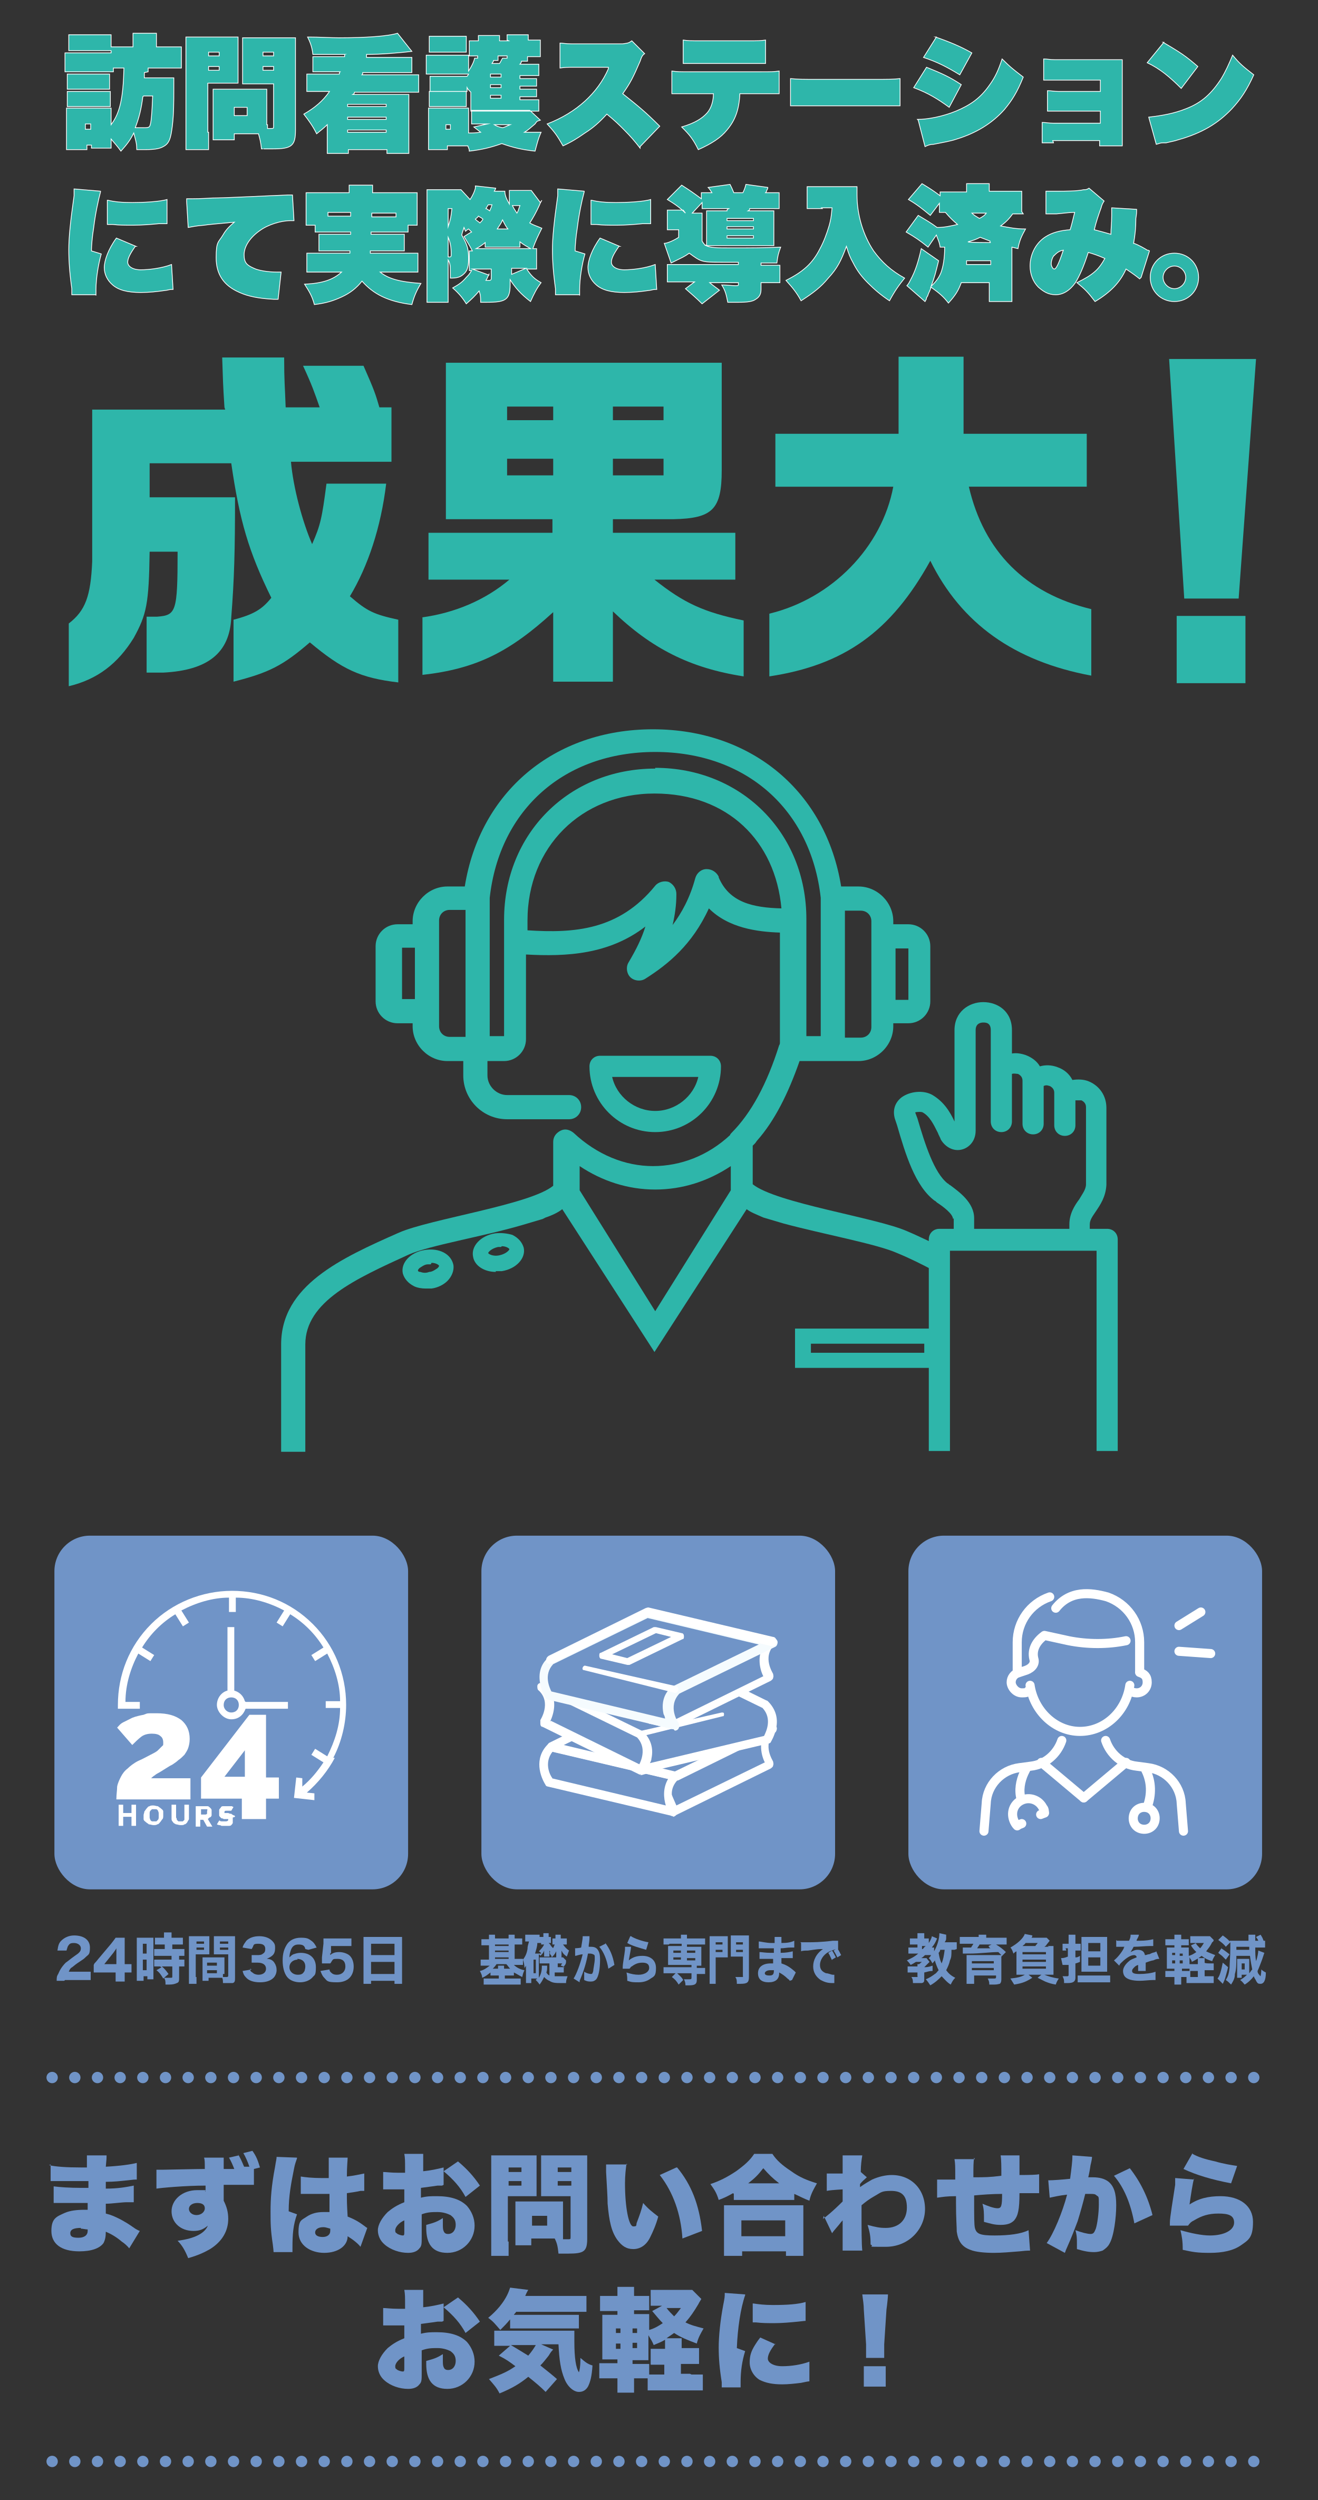
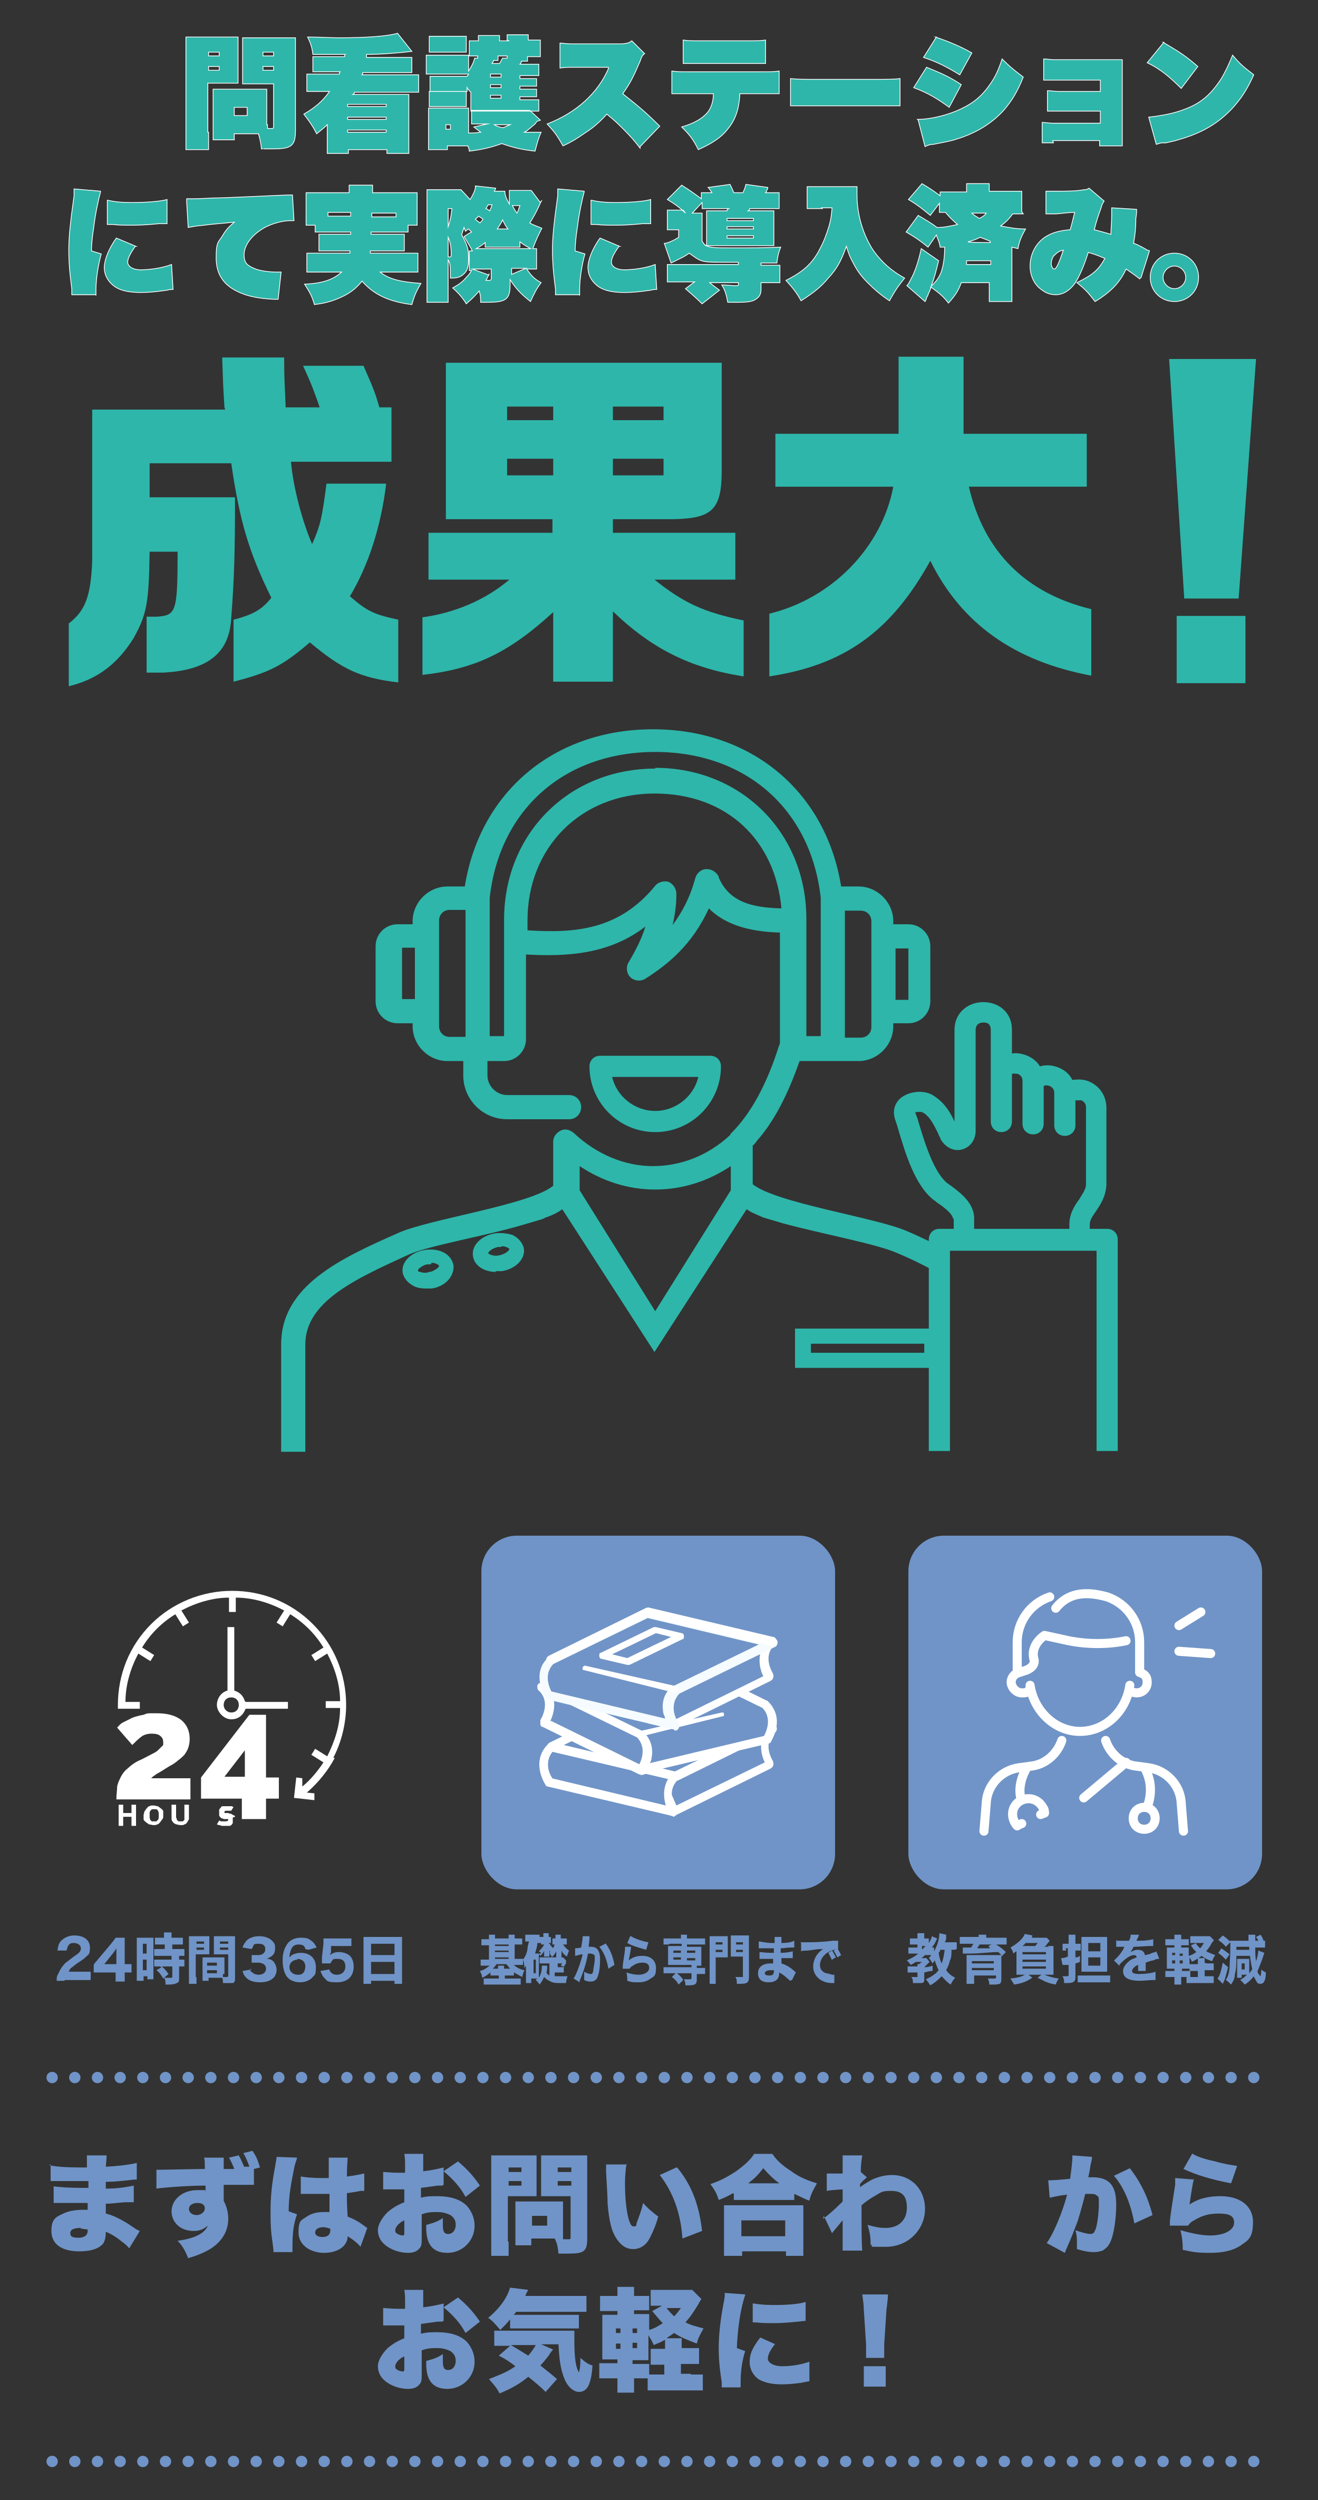
<svg xmlns="http://www.w3.org/2000/svg" id="_レイヤー_1" data-name="レイヤー_1" version="1.1" viewBox="0 0 174.4 330.8">
  <rect x="0" y="0" width="174.4" height="330.8" fill="#333333" stroke="none" />
  <defs>
    <style> .st0, .st1 { fill: #2eb6aa; } .st2 { fill: #f5fbfe; } .st3 { stroke-width: 1.2px; } .st3, .st4 { stroke-linejoin: round; } .st3, .st4, .st5 { fill: none; stroke-linecap: round; } .st3, .st4, .st1 { stroke: #fff; } .st4 { stroke-width: 1.2px; } .st5 { stroke: #7094c7; stroke-dasharray: 0 3 0 0 0 0; stroke-width: 1.5px; } .st5, .st1 { stroke-miterlimit: 10; } .st6 { fill: #fff; } .st7 { fill: #7094c7; } .st1 { stroke-width: .1px; } </style>
  </defs>
  <g>
-     <path class="st1" d="M19.1,9.6c0,.4,0,.5,0,.7h2.4c.8,0,1.1,0,1.5,0,0,.4,0,.7,0,1.5,0,1.6,0,3.3-.2,4.9-.2,1.6-.4,2.3-1.2,2.7-.5.3-1.3.4-2.4.4s-.5,0-1.1,0c0-.9-.2-1.4-.4-2.2-.5,1-.9,1.5-1.7,2.4-.5-.7-.8-1-1.3-1.6h0c0,.8,0,.9,0,1.2h-2.6v-.4h-.6v.6h-2.7c0-.5,0-1.1,0-1.6v-2.7c0-.5,0-.8,0-1.2.4,0,.6,0,1.2,0h3.8c.5,0,.7,0,.9,0,0,.3,0,.4,0,1v1.2c1.2-1.6,1.6-3.6,1.7-7.5h-1c-.2,0-.3,0-.4,0v.5c-.3,0-.5,0-1.3,0h-3.8c-.6,0-.9,0-1.3,0v-2.5c.4,0,.7,0,1.3,0h3.8c.5,0,.7,0,1,0v-.3c-.4,0-.8,0-1.5,0h-2.6c-.7,0-1.1,0-1.5,0v-2.1c.5,0,.7,0,1.5,0h2.6c.8,0,1,0,1.5,0v1.6c.5,0,.9,0,1.9,0h1v-.6c0-.6,0-.9,0-1.2h3.1c0,.3,0,.7,0,1.2v.6h1.4c1,0,1.4,0,1.9,0v2.8c-.5,0-.9,0-1.8,0h-2.6v.5ZM8.9,9.8c.3,0,.4,0,.9,0h3.9c.5,0,.6,0,.8,0v2c-.3,0-.4,0-.8,0h-3.9c-.5,0-.6,0-.9,0v-2ZM8.9,12.1c.3,0,.4,0,.9,0h3.9c.5,0,.6,0,.9,0v2c-.3,0-.4,0-.9,0h-3.9c-.4,0-.6,0-.9,0v-2ZM11.3,17.1h.7v-.7h-.7v.7ZM18.9,12.8c-.2,1.6-.5,2.8-1,4.1.5,0,.9,0,1.1,0,.4,0,.7,0,.8-.2.2-.3.3-1.6.4-4h-1.2Z" />
    <path class="st1" d="M27.6,17.5c0,1,0,1.8,0,2.3h-3c0-.5,0-1.1,0-2.3V6.8c0-.9,0-1.3,0-1.9.5,0,.8,0,1.6,0h3.7c.9,0,1.2,0,1.6,0,0,.5,0,.8,0,1.4v3.3c0,.9,0,1.1,0,1.4-.4,0-.8,0-1.2,0h-2.8v6.5ZM27.6,7.4h1.4v-.5h-1.4v.5ZM27.6,9.3h1.4v-.5h-1.4v.5ZM35.4,16.5v.5h.4c.4,0,.4,0,.4-.3v-5.6h-2.9c-.4,0-.8,0-1.2,0,0-.3,0-.6,0-1.4v-3.3c0-.6,0-1,0-1.4.4,0,.8,0,1.6,0h3.8c.8,0,1.1,0,1.6,0,0,.5,0,.9,0,1.8v10.4c0,2.1-.5,2.5-3,2.5s-.9,0-1.5,0c-.1-.9-.2-1.3-.4-2h-3.2v.8h-2.8c0-.5,0-1.1,0-1.6v-3.8c0-.5,0-.9,0-1.3.4,0,.8,0,1.3,0h4.5c.6,0,.9,0,1.3,0,0,.4,0,.7,0,1.3v3.4ZM31,15.3h1.7v-1.1h-1.7v1.1ZM34.8,7.4h1.4v-.5h-1.4v.5ZM34.8,9.3h1.4v-.5h-1.4v.5Z" />
    <path class="st1" d="M45.6,7.2h-1.4c-1.1,0-1.7,0-2.8,0-.1-.9-.3-1.5-.7-2.3,1.7,0,2.9.1,4.2.1,3.5,0,6.4-.2,7.7-.6l1.9,2.4c-1.8.2-4,.4-6,.4,0,.2,0,.2,0,.4h4.1c.7,0,1.3,0,1.9,0v2c-.5,0-.9,0-1.6,0h-4.9c0,.1,0,.2-.1.3h5.5c.8,0,1.4,0,2,0v2.3c-.5,0-1,0-2,0h-6.5c0,.1,0,.2-.2.3h5.8c1.1,0,1.2,0,1.6,0,0,.5,0,.9,0,1.9v4c0,1,0,1.4,0,1.9h-2.9v-.5h-5.1v.5h-2.8c0-.5,0-.9,0-1.9v-1.9c-.5.5-.8.7-1.4,1.2-.5-1-1-1.7-1.7-2.6,1.4-.8,2.5-1.7,3.4-3h-1c-1,0-1.5,0-2,0v-2.3c.6,0,1.2,0,2,0h2.3c0-.1,0-.2.1-.3h-2c-.7,0-1.1,0-1.6,0v-2c.5,0,.9,0,1.6,0h2.6v-.3ZM46,13.8v.3h5.1v-.3h-5.1ZM46,15.5v.3h5.1v-.3h-5.1ZM46,17.2v.3h5.1v-.3h-5.1Z" />
    <path class="st1" d="M67.1,5.3c0-.5,0-.5,0-.7h2.8c0,.2,0,.4,0,.7h.4c.7,0,.9,0,1.2,0v2.2c-.3,0-.6,0-1.2,0h-.5c0,.2,0,.4,0,.6h-.8q0,.2-.2.4h1.3c.7,0,.9,0,1.2,0v1.5c-.3,0-.3,0-.9,0h-1.6v.4h1.4c.5,0,.6,0,.8,0v1c-.2,0-.4,0-.8,0h-1.4v.4h1.4c.5,0,.6,0,.8,0v1c-.2,0-.4,0-.8,0h-1.4v.4h1.6c.5,0,.6,0,.9,0v1.5c-.4,0-.8,0-1.3,0h-6.8c-.5,0-.6,0-.9,0,0-.3,0-.5,0-1v-1.5c-.3-.3-.4-.4-.5-.6v.5c-.3,0-.4,0-.8,0h-3.2c-.5,0-.6,0-.9,0v-2c.3,0,.4,0,.9,0h3.2c.4,0,.6,0,.8,0,0,0,.1-.1.2-.3-.2,0-.4,0-1.2,0h-3.1c-.6,0-.9,0-1.3,0v-2.5c.4,0,.7,0,1.3,0h3.1c.7,0,.9,0,1.3,0v-1.9c.4,0,.6,0,1.2,0,0-.3,0-.5,0-.7h2.8c0,.2,0,.3,0,.7h1.2ZM71.2,16c-.1,0-.2.1-.4.4-.6.5-.9.8-1.4,1.1.8,0,1,0,2.2,0-.4.9-.5,1.4-.8,2.5-1.8-.2-3-.5-4.4-1-1.4.5-2.6.8-4.3,1,0-.3-.1-.4-.2-.7-.2,0-.4,0-.8,0h-1.9v.5h-2.5c0-.5,0-1.1,0-1.6v-2.7c0-.5,0-.7,0-1.2.6,0,.7,0,1.2,0h3.2c.5,0,.7,0,.9,0,0,.3,0,.4,0,1v2.3c.5,0,.9,0,1.6-.1-.4-.3-.5-.4-.9-.7l1.8-.4h-.8c-.6,0-.9,0-1.3,0v-1.8c.6,0,.8,0,1.3,0h5.2c.6,0,.9,0,1.2,0l1.4,1.3ZM56.8,4.8c.5,0,.7,0,1.5,0h1.9c.8,0,1,0,1.5,0v2.1c-.4,0-.8,0-1.5,0h-1.9c-.7,0-1.1,0-1.5,0v-2.1ZM56.8,12.1c.3,0,.4,0,.9,0h3.1c.5,0,.6,0,.9,0v2c-.3,0-.4,0-.9,0h-3.1c-.4,0-.6,0-.9,0v-2ZM59,17.1h.6v-.6h-.6v.6ZM62,9.4c.4-.6.7-1.2.8-1.7h.4c0,0,0-.1,0-.3h-.2c-.4,0-.7,0-1,0v1.9ZM64.9,9.8v.4h1.4v-.4h-1.4ZM64.9,11.6h1.4v-.4h-1.4v.4ZM64.9,13h1.4v-.4h-1.4v.4ZM65.9,7.4c0,.3,0,.4,0,.6h-.6c0,.2-.1.2-.2.4h1c.2-.3.2-.4.4-.7h.6c0-.1,0-.2,0-.3h-1.2ZM65.4,16.5c.3.2.6.3,1.1.4.4-.1.5-.2,1-.4h-2Z" />
    <path class="st1" d="M84.7,19.6c-.7-.9-1.2-1.5-2.2-2.5-.6-.6-1.1-1.1-2.2-2-1,1.1-1.8,1.8-2.9,2.5-1,.7-1.8,1.2-2.9,1.7-.8-1.4-1.1-1.8-2.1-2.9,3.9-1.5,6.7-4.1,8.1-7.3,0,0,0,0,0-.1t0-.1h-.1q-.1,0-4.4,0c-.9,0-1.2,0-1.9.1v-3.3c.4,0,.7.1,1.5.1h6.8c.7-.1.8-.1,1.2-.4l1.7,1.7c-.3.2-.4.4-.6,1-.9,2.1-1.3,2.9-2.3,4.3,2,1.6,2.9,2.3,4.9,4.3l-2.6,2.7Z" />
    <path class="st1" d="M97.9,12.4c-.1,2.1-.6,3.5-1.7,4.8-.8,1-2,1.8-3.8,2.6-.7-1.4-1.1-1.9-2.2-3,1.7-.5,2.7-1.1,3.4-1.9.5-.6.8-1.5.8-2.5h-3.2c-1.4,0-1.7,0-2.3,0v-3c.7.1,1,.1,2.4.1h9.4c1.4,0,1.7,0,2.4-.1v3c-.6,0-.9,0-2.3,0h-2.8ZM90.4,5.3c.7.1,1,.1,2.4.1h6.1c1.4,0,1.7,0,2.4-.1v3.1c-.6,0-.9,0-2.4,0h-6.1c-1.4,0-1.8,0-2.4,0v-3.1Z" />
    <path class="st1" d="M104.6,10.4c1.1.1,1.5.1,3.7.1h7.1c2.3,0,2.7,0,3.7-.1v3.6c-1,0-1.1,0-3.7,0h-7.1c-2.6,0-2.8,0-3.7,0v-3.6Z" />
    <path class="st1" d="M122.6,8.9c2,.8,3.1,1.3,4.6,2.3l-1.6,3c-1.5-1.1-2.8-1.9-4.7-2.6l1.7-2.7ZM121.4,15.8c1.4,0,3.4-.4,5.1-1.1,1.9-.8,3.2-1.7,4.4-3.4.8-1.1,1.2-2,1.7-3.5,1.1,1.1,1.5,1.4,2.8,2.4-.8,2-1.5,3.1-2.5,4.3-1.6,1.8-3.7,3.1-6.3,3.9-.9.3-1.6.4-3.1.7-.4,0-.7.1-1.1.3l-.9-3.5ZM123.8,4.9c2,.7,3.4,1.3,4.8,2.1l-1.6,2.9c-1.8-1.1-3-1.7-4.8-2.3l1.7-2.7Z" />
    <path class="st1" d="M139.4,18.9c-.7,0-1.1,0-1.5,0v-2.7c.5,0,.8.1,1.5.1h6.2v-1.6h-5.5c-.7,0-1.1,0-1.5,0v-2.7c.5,0,.9.1,1.5.1h5.5v-1.5h-6c-.8,0-1.1,0-1.5,0v-2.8c.5,0,.8.1,1.5.1h7.7c.7,0,.9,0,1.2,0,0,.3,0,.9,0,1.3v8.5c0,.7,0,1.1,0,1.6h-3v-.7h-6.2Z" />
    <path class="st1" d="M153.9,5.6c2.4,1.4,3.1,1.9,4.6,3.2l-2.2,2.9c-1.5-1.5-2.8-2.6-4.5-3.4l2.2-2.7ZM152,15.5c1.8-.2,3.4-.5,4.9-1.1,2.1-.8,3.4-2,4.7-4,.6-1,1-1.9,1.5-3.1,1,1.2,1.4,1.5,2.8,2.6-.9,2-1.7,3.2-2.9,4.5-1.8,1.9-3.9,3.2-7.1,4.1-.6.2-.8.2-1.6.4,0,0-.2,0-.4,0-.4,0-.5.1-.9.2l-1-3.6Z" />
    <path class="st1" d="M13.3,25.4c-.3,1.1-.7,3-.9,4.7-.2,1.2-.3,2.5-.3,3.1l1.3.4c-.4,1.4-.7,3.3-.7,4.7s0,.4,0,.7h-3.2c0-.2,0-.3,0-.8-.3-2.2-.4-3.7-.4-5.2s.2-3.6.7-7.1c0-.3,0-.5,0-.9l3.5.3ZM17.9,32.6c-.7,1-1,1.6-1,2.1s.6,1,1.7,1,2.8-.2,4.1-.7l.2,3.3c-.3,0-.4,0-.8.1-1.4.2-2.3.3-3.5.3-1.7,0-2.9-.3-3.7-1-.7-.6-1.1-1.4-1.1-2.3s.5-2.4,1.6-3.9l2.6,1.1ZM14.3,26.5c.8.2,1.8.3,3.2.3s3.6-.1,4.6-.4v3.2c0,0-.5,0-1.1,0-1,.1-2.3.2-3.4.2s-1.9,0-2.7-.1c-.4,0-.4,0-.7,0v-3.2Z" />
    <path class="st1" d="M24.7,26.3c.3,0,.5,0,.6,0,.4,0,1.2,0,2.8-.1,1.7,0,7.3-.3,10-.4.3,0,.4,0,.6,0l.2,3.4c-.3,0-.3,0-.5,0-1.2,0-2.9.5-4,1.3-1.3.9-2.1,2.1-2.1,3.2s.4,1.4,1.3,1.8c.6.3,1.9.5,3,.5s.3,0,.6,0l-.4,3.6c-.2,0-.3,0-.6,0-2-.1-3.4-.4-4.5-.9-2.1-.9-3.1-2.4-3.1-4.6s.3-2,.9-3c.4-.7.8-1.1,1.5-1.7-2.1.2-3.4.3-4,.4-1.2.1-1.5.2-2.1.3l-.2-3.4Z" />
    <path class="st1" d="M43.2,30.7c-.8,0-1.2,0-1.5,0v-.9h-1.2c0-.4,0-.7,0-1.3v-1.6c0-.4,0-.7,0-1.4.5,0,1.1,0,2,0h3.7c0-.4,0-.7,0-1h3.1c0,.3,0,.6,0,1h3.9c1,0,1.5,0,2,0,0,.6,0,.9,0,1.3v1.7c0,.5,0,.9,0,1.3h-1.2v.9c-.4,0-.6,0-1.5,0h-3.4v.3h2.9c1,0,1.2,0,1.5,0v2.2c-.4,0-.6,0-1.5,0h-3c0,.1,0,.2,0,.3h4.3c.9,0,1.5,0,2,0v2.5c-.7,0-1.3,0-2.1,0h-2.9c1.1.9,2.6,1.3,5.4,1.5-.6,1-.9,1.7-1.2,2.8-3.2-.4-5.1-1.4-6.6-3.1-.7.9-1.6,1.6-2.7,2.1-1.1.5-2,.8-3.6,1-.3-1.1-.6-1.6-1.3-2.7,2.4-.1,3.8-.6,4.9-1.6h-2.5c-.7,0-1.3,0-2.1,0v-2.5c.4,0,.9,0,1.9,0h3.8c0-.1,0-.2,0-.3h-2.6c-.9,0-1.2,0-1.5,0v-2.2c.4,0,.6,0,1.5,0h2.7c0-.1,0-.2,0-.3h-3.2ZM43.4,28.1v.5h3v-.5h-3ZM49.2,28.7h3.2v-.5h-3.2v.5Z" />
    <path class="st1" d="M71.7,26.5c-.1.2-.2.3-.3.6-.4.9-.9,1.8-1.3,2.4.5.3.9.4,1.6.7-.5,1-.8,1.6-1.2,2.7.2,0,.3,0,.5,0v2.7c-.4,0-.7,0-1.3,0,.6.9,1,1.3,1.9,1.8-.6.8-.9,1.4-1.4,2.5-1.3-1-2-1.8-2.7-2.9v.7c0,1.1-.2,1.7-.8,2-.4.2-1,.3-2.3.3s-.2,0-.8,0c0-.7,0-.9-.2-1.5-.6.7-.9,1-1.7,1.7-.5-.8-1-1.4-1.8-2.1.9-.5,1.3-.8,1.8-1.4.3-.3.4-.4.7-.9-.1,0-.2,0-.3,0v-2.6c.2,0,.3,0,.4,0-.3-.6-.6-1.1-1.1-1.9.5-.3.6-.4,1-.6-.2-.2-.2-.2-.4-.4q-.2.1-.4.3c-.1-.2-.1-.3-.2-.5-.1.4-.2.5-.3,1,.8,1.4.9,1.9.9,3.2s-.3,1.7-.8,2.1c-.4.3-.8.4-1.6.4,0-1.6,0-1.9-.3-2.4v3.2c0,.9,0,1.9,0,2.4h-2.8c0-.6,0-1.4,0-2.4v-10.6c0-.8,0-1.3,0-1.9.3,0,.5,0,1,0h2c.8,0,1.1,0,1.5,0l1.2,1.3c.4-.6.6-1.1.7-1.5,0,0,0,0,0,0,0-.1,0-.2,0-.3l2.7.3c0,.1-.1.2-.2.4h.2c.5,0,.8,0,1.2,0,0,.5.2,1,.6,1.7v-1.8c.3,0,.6,0,.9,0h1.2c.4,0,.6,0,.8,0l1.2,1.6ZM59.3,30c.3-.9.4-1.4.5-2.4h-.5v2.4ZM59.3,34c0,0,.2,0,.2,0,.2,0,.2-.1.2-.4,0-.9-.1-1.5-.4-2.2v2.6ZM64.7,36.3c-.2.4-.2.5-.4.8.1,0,.2,0,.3,0,.3,0,.4,0,.4-.3v-1.2h-2.5l2.2.8ZM70.2,32.9c-.5-.3-.9-.5-1.4-.9v.7c-.2,0-.3,0-.8,0h-3.2c-.2,0-.3,0-.6,0v-.6c-.5.4-.8.6-1.2.8h7.3ZM63,29.1c.2.2.3.2.5.4.2-.2.3-.3.4-.5-.2-.2-.3-.2-.6-.4-.1.2-.2.2-.4.4ZM64.6,27.1c-.1.2-.2.3-.3.5.1,0,.2.1.5.3.1-.3.2-.4.3-.8h-.4ZM67.2,30.3c-.3-.4-.4-.6-.7-1.2-.2.5-.4.7-.7,1.2h1.4ZM67.7,36.3l1.9-.8h-1.9v.8ZM67.8,27.2c.2.4.4.7.6,1,.2-.3.2-.5.4-1h-1Z" />
    <path class="st1" d="M77.3,25.4c-.3,1.1-.7,3-.9,4.7-.2,1.2-.3,2.5-.3,3.1l1.3.4c-.4,1.4-.7,3.3-.7,4.7s0,.4,0,.7h-3.2c0-.2,0-.3,0-.8-.3-2.2-.4-3.7-.4-5.2s.2-3.6.7-7.1c0-.3,0-.5,0-.9l3.5.3ZM81.9,32.6c-.7,1-1,1.6-1,2.1s.6,1,1.7,1,2.8-.2,4.1-.7l.2,3.3c-.3,0-.4,0-.8.1-1.4.2-2.3.3-3.5.3-1.7,0-2.9-.3-3.7-1-.7-.6-1.1-1.4-1.1-2.3s.5-2.4,1.6-3.9l2.6,1.1ZM78.3,26.5c.8.2,1.8.3,3.2.3s3.6-.1,4.6-.4v3.2c0,0-.5,0-1.1,0-1,.1-2.3.2-3.4.2s-1.9,0-2.7-.1c-.4,0-.4,0-.7,0v-3.2Z" />
    <path class="st1" d="M90.7,28.2c-.7-.7-1.4-1.2-2.4-1.8l1.9-1.9c1.1.7,1.8,1.2,2.6,1.8v-.8c.3,0,.6,0,1.4,0-.2-.3-.3-.5-.5-.7l2.9-.4c.2.4.3.6.5,1.1h1.2c.2-.4.3-.7.4-1.1l2.9.4q0,.2-.1.3c-.1.3-.1.3-.2.4h.2c.8,0,1.2,0,1.6,0v2.1c-.4,0-.8,0-1.6,0h-2.3c0,.1,0,.2-.2.3h2.1c.6,0,.9,0,1.3,0,0,.3,0,.5,0,1v2.6c0,.5,0,.7,0,1q-.5,0-1.3,0h-6.5c-.7,0-.9,0-1.2,0,.7.3,1.3.3,3.5.3s4.7,0,6.4-.1c-.3.8-.4,1.2-.5,2.1q-1.2,0-2.1,0v.3h.2c1.2,0,1.7,0,2.3,0v2.3c-.6,0-1.2,0-2.3,0h-.2v.9c0,.6-.2,1-.7,1.3-.4.3-1.1.4-2.3.4s-.1,0-1.4,0c-.2-1-.3-1.5-.8-2.3.7,0,1.3.1,1.8.1s.4,0,.4-.4h0c0,0-3.8,0-3.8,0,.6.5.8.6,1.3,1l-2.3,1.8c-.8-.8-1.4-1.3-2.2-2l1.2-.9h-1.3c-1.2,0-1.7,0-2.3,0v-2.3c.6,0,1.1,0,2.3,0h7.1v-.3h-1.9c-2.2,0-2.8,0-3.6-.5-.3-.2-.6-.4-1-.7-.7.5-.8.5-2.4,1.3l-.9-2.6c.4,0,1.3-.4,1.9-.8v-1h-.6c-.3,0-.5,0-.9,0v-2.6c.5,0,.7,0,1.4,0h.7ZM91.7,28.2c.5,0,.9,0,1.2,0,0,.4,0,.7,0,1.6v2.1c.2.3.3.5.6.6,0-.2,0-.5,0-.9v-2.7c0-.5,0-.7,0-1,.3,0,.8,0,1.3,0h1.4c0-.1,0-.2.2-.3h-1.9c-.8,0-1.2,0-1.6,0v-.8l-1.3,1.4h.1ZM96.2,29.2h3.5v-.3h-3.5v.3ZM96.2,30.3h3.5v-.3h-3.5v.3ZM96.2,31.5h3.5v-.3h-3.5v.3Z" />
    <path class="st1" d="M108.8,27.6c-.6,0-1.3,0-2,0v-2.9c.6,0,1,0,2,0h3.2c.6,0,1,0,1.4,0,0,.6,0,.8,0,1.1,0,2.6.8,5.3,2.2,7.4,1.1,1.5,2.3,2.6,4.1,3.6-.8,1-1.3,1.7-2,3-1.2-.8-2-1.5-2.9-2.4-.8-.8-1.4-1.6-1.9-2.6-.4-.7-.6-1.2-.9-2.2-.7,1.9-1.2,2.9-2.4,4.2-1,1.2-1.9,1.9-3.6,3-.6-1.1-1.1-1.7-2-2.7,2.2-1.1,3.5-2.2,4.5-4.2.5-.9.9-2,1.2-3,.2-.7.3-1.2.4-2.4h-1.4Z" />
    <path class="st1" d="M135.4,28.3c-.4,0-.7,0-1.4,0-.5.7-.9,1.1-1.6,1.6,1.1.2,2,.4,3.3.4-.5.9-.8,1.5-1,2.6l-.8-.2v5.1c0,1,0,1.5,0,2.1h-3c0-.6,0-1.2,0-2.1v-.4h-3.7c-.4,1.1-.8,1.7-1.7,2.7-.7-.9-1.2-1.3-2.3-2.1-.1.4-.3.7-.4,1q0,.1-.2.4c0,.2-.1.3-.2.5l-2.4-2.1c.2-.2.3-.4.5-.8.6-1.1,1-2.3,1.4-4.1l2.3,1.6c-.4,1.6-.5,2.1-1,3.4.7-.7,1-1.1,1.3-1.8.3-.8.5-1.9.5-3.4,0,0-.3,0-.6,0-.1-.7-.3-1-.5-1.6l-1.1,1.6c-1.1-.9-1.7-1.3-2.9-2l1.6-2.2c1,.6,1.7,1,2.5,1.6,1,0,1.8-.2,2.7-.4-.7-.6-1-.9-1.6-1.6-.3,0-.5,0-.8,0v-1.2l-1.2,1.6c-1.1-.9-1.7-1.4-2.9-2.1l1.8-2.1c1,.6,1.6,1,2.4,1.6v-.5c.5,0,1.1,0,2,0h1.5v-.2c0-.4,0-.6,0-.9h3c0,.3,0,.5,0,.8v.2h2.2c.9,0,1.5,0,2.1,0v2.7ZM127.9,34.5q0,.1,0,.5h3.2v-.5h-3.1ZM131,32.1v-.2c-.5-.2-.8-.3-1.3-.5-.6.3-.9.4-1.6.6h0c0,.1,3,.1,3,.1ZM128.6,28.2c.3.3.5.4,1,.7.4-.2.7-.4.9-.7h-1.9Z" />
    <path class="st1" d="M150.8,36.9c-.5-.4-.9-.7-1.8-1.3-.8,1.8-2.1,3.1-4.1,4.3-1-1.3-1.3-1.6-2.4-2.5,1.2-.6,1.7-.9,2.3-1.4.6-.5,1-1.1,1.4-1.8-.9-.4-1.5-.6-2.2-.8-.6,1.9-1.2,3.2-1.7,4-.7,1-1.6,1.6-2.6,1.6s-1.6-.4-2.3-1c-.7-.7-1.1-1.7-1.1-2.8,0-1.6.8-3.1,2.1-3.9.8-.5,1.8-.8,3.2-.9.2-.6.4-1.5.6-2.3q-.6,0-2.4.2c-1,0-1.1,0-1.4,0v-3c.2,0,.7,0,1.6,0s2.6,0,3.4-.2c.3,0,.4,0,.7-.2l2,1.7c-.2.3-.3.5-.4.9-.3.8-.7,2-.9,2.9.8.2,1.5.4,2.2.6,0-.8.1-1.3.1-2.5s0-.6,0-1l3.3.2c0,.4,0,.6-.1,1.2,0,1.2-.1,2.2-.3,3.3q.1,0,.3.1c.3.1,1.4.7,1.5.8q.2,0,.3.1l-1.1,3.5ZM139.4,33.9c-.2.3-.3.7-.3,1s.2.7.4.7.5-.4,1.2-2.5c-.6.1-.9.4-1.3.8Z" />
    <path class="st1" d="M158.6,36.7c0,1.8-1.4,3.2-3.2,3.2s-3.2-1.4-3.2-3.2,1.4-3.2,3.2-3.2,3.2,1.4,3.2,3.2ZM153.9,36.7c0,.8.7,1.5,1.5,1.5s1.5-.7,1.5-1.5-.7-1.5-1.5-1.5-1.5.7-1.5,1.5Z" />
  </g>
  <g>
    <path class="st7" d="M6.5,286.5c.9.2,2.3.3,4.2.3s.4,0,.8,0c0-1,0-1.2,0-1.6h2.6c0,.4,0,.5-.1,1.5,1.9-.1,3.3-.3,4.1-.5v2.2c-.3,0-.4,0-1.2.1-1,.1-1.8.2-2.9.2v.9c1.6,0,2.7-.2,3.7-.4v2.2q-.2,0-.9,0c-.7,0-2,.2-2.8.2q0,.7,0,1.3c.8.2,1.2.4,2,.8.7.4.9.5,1.9,1.2.2.1.3.2.6.3l-1.4,2.3q-.4-.5-1-.9c-.7-.6-1.4-1-2.1-1.3,0,.7-.1,1.1-.3,1.5-.5.7-1.6,1.1-3.2,1.1-2.4,0-3.7-1-3.7-2.7s.7-1.9,1.8-2.4c.7-.3,1.6-.4,2.6-.4h.4c0-.5,0-.8,0-.9-.3,0-.9,0-1.1,0-.8,0-1.5,0-2.3,0-.6,0-.7,0-1.1,0v-2.2c.7.1,2.1.2,3.6.2s.5,0,1,0v-.2s0,0,0-.4v-.3c-.3,0-.5,0-.6,0-.8,0-1,0-2.7,0q-.6,0-1.1,0c-.2,0-.3,0-.4,0h-.2v-2.2ZM10.7,294.8c-.9,0-1.4.2-1.4.7s.4.6,1.1.6,1.2-.3,1.2-.9,0-.2,0-.2c-.3,0-.6-.1-.9-.1Z" />
    <path class="st7" d="M31.4,284.9c.4.6.6,1.1.9,1.8.2,0,.4,0,.7,0-.2-.6-.5-1.3-.8-1.8l1.2-.3c.5.7.7,1.2,1,2.2l-.8.2v2.1c-.6,0-1.1,0-2.6,0s-.8,0-1.4,0v2.1c.4.8.6,1.5.6,2.4,0,1.6-.8,3-2.4,4-.7.4-1.5.8-2.9,1.2-.4-1-.8-1.7-1.4-2.3,2.3-.3,3.6-1,4-2-.6.5-1.1.7-1.9.7-1.7,0-2.9-1.1-2.9-2.6s1.4-2.8,3.4-2.8.8,0,1.1.2c0-.1,0-.2,0-.2v-.4s0,0,0-.2c-2.7,0-5.9.3-6.5.4v-2.5c.3,0,.4,0,.8,0s4.5-.1,5.6-.1c0-.9,0-1.2-.1-1.5h2.6c0,.5,0,.7,0,1.5.5,0,1,0,1.4,0-.2-.5-.4-1-.7-1.5l1.3-.3ZM25,292.3c0,.4.4.8,1,.8s1.1-.4,1.1-.9-.4-.7-1-.7-1.1.3-1.1.8Z" />
    <path class="st7" d="M39.3,285.6c-.1.3-.3.8-.4,1.4-.4,2-.7,3.6-.7,5.6l1.1.4c-.5,1.4-.6,2.6-.6,4.4s0,.3,0,.6h-2.5q0-.2-.1-1c-.3-2-.3-2.8-.3-4.4s.1-3.3.6-5.9c.1-.7.2-1,.2-1.3h0c0,0,2.7.1,2.7.1ZM39.8,288c.6.1,1.6.2,2.7.2s.6,0,1,0v-1.9c0-.3,0-.6,0-.8h2.5c0,.4-.1,1.1-.1,2.5.9-.1,1.8-.3,2.3-.4v2.3c-.1,0-.1,0-.5,0-.4.1-1.1.2-1.8.3,0,1.1,0,1.4.1,3.1,1,.4,1.5.7,2.3,1.3,0,0,.1.1.3.2l-.9,2.5c-.3-.4-.9-.9-1.7-1.4h0c0,1.3-1.3,2.2-3.1,2.2s-3.4-1-3.4-2.7.4-1.6,1.1-2.1c.6-.4,1.3-.6,2.2-.6s.5,0,.8,0c0-.4,0-.5,0-1.2,0-.5,0-.7,0-1.2-.3,0-.5,0-.8,0-.4,0-1.3,0-2.5,0-.2,0-.3,0-.3,0h-.2v-2.3ZM43.7,294.9c-.4-.1-.6-.2-.9-.2-.7,0-1.1.3-1.1.7s.4.6,1,.6,1-.3,1-.8v-.3Z" />
    <path class="st7" d="M58.5,289.2c-.2,0-.3,0-.6,0-.6.1-1.5.2-2.2.3v1.3c.8-.2,1.3-.2,2.1-.2,1.8,0,3.1.4,4,1.3.6.7,1,1.6,1,2.6,0,2-1.6,3.6-3.6,3.6s-2.8-1.2-2.8-3.3v-.4c1.1-.3,1.4-.4,2.2-.9,0,.3,0,.5,0,.8,0,.4,0,.7.1.9.1.3.3.4.6.4.6,0,1-.5,1-1.2s-.3-1-.7-1.3c-.4-.2-1-.4-1.7-.4s-1.3,0-2.1.3v2.6s0,.4,0,.4c0,.9,0,1.2-.3,1.5-.3.4-.8.6-1.5.6-1.1,0-2.3-.4-3.1-1.1-.6-.5-.9-1.2-.9-1.9s.5-1.6,1.3-2.4c.6-.5,1.2-.9,2.2-1.3v-1.7h-1.1s-1.4,0-1.4,0c0,0-.2,0-.3,0v-2.3c.4,0,1,.1,2,.1h.6q.2,0,.3,0v-.5c0-1.1,0-1.4-.1-2h2.5c0,.5,0,.9,0,1.8v.5c1-.1,1.9-.3,2.7-.5v2.3ZM53.5,293.8c-.7.3-1.2.9-1.2,1.3s.1.3.3.5c.2.1.5.2.7.2s.2-.1.2-.6v-1.4ZM61.6,290.7c-.7-1.3-1.6-2.3-2.9-3.4l1.9-1.3c1.2,1,2.1,2,2.9,3.2l-1.9,1.5Z" />
    <path class="st7" d="M67.3,296.6c0,.9,0,1.5,0,1.9h-2.3c0-.5,0-1,0-2v-9.6c0-.8,0-1.2,0-1.7.4,0,.8,0,1.5,0h3c.8,0,1.1,0,1.5,0,0,.4,0,.8,0,1.3v2.8c0,.8,0,1,0,1.3-.4,0-.8,0-1.2,0h-2.6v6ZM67.3,287.4h1.7v-.6h-1.7v.6ZM67.3,289.2h1.7v-.6h-1.7v.6ZM74.5,295.3c0,.4,0,.8,0,1,.2,0,.4,0,.6,0,.4,0,.4,0,.4-.3v-5.4h-2.7c-.4,0-.9,0-1.2,0,0-.3,0-.6,0-1.3v-2.8c0-.5,0-.9,0-1.3.4,0,.7,0,1.5,0h3.1c.7,0,1,0,1.5,0,0,.5,0,.9,0,1.6v9.4c0,1.7-.4,2-2.5,2s-.3,0-1.3,0c-.1-1-.2-1.4-.5-2h-3.1v.9h-2.1c0-.5,0-.9,0-1.4v-3.3c0-.4,0-.8,0-1.1.3,0,.7,0,1.2,0h3.9c.5,0,.8,0,1.2,0,0,.3,0,.6,0,1.1v2.9ZM70.4,294.5h2v-1.3h-2v1.3ZM73.8,287.4h1.8v-.6h-1.8v.6ZM73.8,289.2h1.8v-.6h-1.8v.6Z" />
    <path class="st7" d="M82.9,286.3c-.1.7-.2,1.6-.2,2.6,0,3.2.5,5.7,1.1,5.7s.3-.2.5-.6c.3-.8.6-1.6.8-2.5.7.8,1.1,1.1,2,1.8-.3,1.1-.7,2-1.1,2.8-.5,1-1.3,1.5-2.2,1.5s-1.5-.4-2.1-1.2c-.8-1.1-1.1-2.5-1.3-4.8,0-1-.1-2.2-.2-4.2,0-.5,0-.6,0-1h2.8ZM89.6,286.8c1.9,2.3,2.9,4.9,3.3,8.4l-2.6,1c-.2-3.2-1.2-6.1-3-8.4l2.2-1Z" />
    <path class="st7" d="M97,290.2c-.7.4-1.1.6-1.9.9-.3-1-.6-1.4-1.1-2.1,1.2-.4,2.2-.9,3.4-1.7,1.1-.8,1.8-1.4,2.4-2.3h2.4c.6.9,1.3,1.5,2.5,2.3,1.1.8,2.1,1.2,3.4,1.6-.5.9-.8,1.4-1,2.3-.8-.3-1.3-.6-2-.9v.8c-.4,0-.8,0-1.4,0h-5.3c-.5,0-.9,0-1.3,0v-.8ZM95.8,298.5c0-.5,0-.9,0-1.6v-3.6c0-.7,0-1.1,0-1.5.3,0,.8,0,1.4,0h7.7c.6,0,1.1,0,1.4,0,0,.4,0,.8,0,1.5v3.6c0,.8,0,1.1,0,1.6h-2.3v-.6h-5.8v.6h-2.3ZM98.1,295.9h5.8v-2.1h-5.8v2.1ZM103.1,288.9c-.9-.7-1.4-1.2-2.1-2-.7.9-1.1,1.3-2,2h4.2Z" />
    <path class="st7" d="M108.9,293.6c.3-.2,1.2-.9,2.6-2.3,0-.4,0-.5,0-.8q0-.5,0-.8-1.7.1-2.1.2v-2.3q.3,0,.4,0c.2,0,1.4,0,1.7,0,0-.3,0-.4,0-1.1,0-.1,0-.3,0-.5h0c0-.3,0-.4,0-.8h2.6c-.1.6-.2,1.3-.2,2.2l.8.7c-.3.3-.6.5-.9.9,0,.1,0,.1,0,.2q0,.1,0,.2c.7-.5,1.1-.7,1.6-1,.9-.4,1.8-.6,2.6-.6,2.6,0,4.4,1.9,4.4,4.5s-2.1,5-5.2,5-1.3,0-2-.3c0-1.1-.1-1.6-.4-2.6,1.1.3,1.6.4,2.4.4,1.7,0,2.8-1,2.8-2.7s-.8-2.2-2.1-2.2-1.3.2-2.2.7c-.7.4-1.1.7-1.7,1.2,0,.7,0,1,0,1.2,0,1.8,0,4,.1,4.8h-2.6c0-.6,0-.7,0-3.2s0-.2,0-.8q-.2.2-.5.6c-.5.6-.7.8-.9,1.1l-1.1-2.3Z" />
-     <path class="st7" d="M128.9,285.5c-.1.6-.1,1.2-.1,2.6,1.5,0,2.1,0,3.7-.2v-.2c0-.9,0-2-.1-2.5h2.5c0,.3,0,.8,0,1.4v1.2q2.1,0,2.6-.1v2.5c-.5,0-.7,0-1.2,0s-.2,0-1.4,0c0,2.2-.2,3-.7,3.6-.4.4-.9.6-1.8.6s-1.4-.2-2.2-.4v-.4c0-.7,0-1.3-.2-2,.7.3,1.5.6,2,.6s.6-.3.6-1.9c-1.3,0-2.6.1-3.7.2,0,3.1,0,3.8.1,4.3.2.8.7,1,2.6,1s3.5-.2,4.5-.7l.2,2.7q-.6,0-1.4.1c-1.3.1-2.3.2-3.4.2s-2.4-.1-3.1-.4c-1.1-.4-1.6-1.1-1.8-2.4,0-.6-.1-1.8-.1-3.8v-.9c-1.3,0-1.7.1-2.5.2v-2.4c.1,0,.2,0,.3,0s.9,0,2.1,0v-.4c0-1.3,0-1.7-.1-2.3h2.7Z" />
    <path class="st7" d="M138.7,288.5h.1c.5,0,1.9-.1,2.8-.2.2-1.5.3-2.4.3-2.9v-.2l2.6.2q0,.3-.2,1.1c-.1.7-.2,1.2-.3,1.6.2,0,.4,0,.6,0,.9,0,1.6.2,2.1.6.7.6,1,1.5,1,3.1s-.3,4.1-.9,5.1c-.2.4-.6.7-.9.9-.3.1-.7.2-1.1.2-.7,0-1.3-.1-2.3-.4,0-.4,0-.6,0-.8,0-.6,0-1-.2-1.7.8.3,1.6.5,2,.5s.5-.2.7-.7c.2-.6.4-2.1.4-3.2s0-1-.3-1.2c-.2-.2-.4-.2-.9-.2s-.3,0-.6,0c-.3,1.2-.6,2.3-1,3.6-.5,1.3-.7,1.9-1.5,3.7-.1.2-.1.3-.2.5l-2.4-1.3c.9-1.2,2.1-4.1,2.7-6.4-1,.1-1.8.3-2.3.4l-.2-2.4ZM149.5,286.9c1.4,1.8,2.4,3.8,3,6.2l-2.4,1.1c-.5-2.7-1.4-4.8-2.7-6.3l2.1-1Z" />
    <path class="st7" d="M158,288.2c-.2.8-.4,2.1-.6,3.5,1.2-.8,2.5-1.1,4.1-1.1,2.6,0,4.3,1.3,4.3,3.4s-.6,2.4-1.6,3.1c-1,.7-2.4,1-4.1,1s-2.2-.1-3.6-.4c0-1.2-.1-1.7-.3-2.6,1.4.4,2.8.7,3.9.7,1.9,0,3.2-.7,3.2-1.7s-.8-1.2-2.1-1.2-2.2.3-3.2.9c-.4.2-.5.3-.8.7h-2.4c0-.2,0-.2,0-.4,0-.7.4-3,.7-5,0-.3,0-.6,0-.9l2.5.2ZM157.8,285c.7.4,1.6.7,3,1,1,.3,2.2.5,2.9.6l-.8,2.3c-2.6-.5-4.6-1.1-6.3-1.9l1.2-2.1Z" />
    <path class="st7" d="M58.5,307.2c-.2,0-.3,0-.6,0-.6.1-1.5.2-2.2.3v1.3c.8-.2,1.3-.2,2.1-.2,1.8,0,3.1.4,4,1.3.6.7,1,1.6,1,2.6,0,2-1.6,3.6-3.6,3.6s-2.8-1.2-2.8-3.3v-.4c1.1-.3,1.4-.4,2.2-.9,0,.3,0,.5,0,.8,0,.4,0,.7.1.9.1.3.3.4.6.4.6,0,1-.5,1-1.2s-.3-1-.7-1.3c-.4-.2-1-.4-1.7-.4s-1.3,0-2.1.3v2.6s0,.4,0,.4c0,.9,0,1.2-.3,1.5-.3.4-.8.6-1.5.6-1.1,0-2.3-.4-3.1-1.1-.6-.5-.9-1.2-.9-1.9s.5-1.6,1.3-2.4c.6-.5,1.2-.9,2.2-1.3v-1.7h-1.1s-1.4,0-1.4,0c0,0-.2,0-.3,0v-2.3c.4,0,1,.1,2,.1h.6q.2,0,.3,0v-.5c0-1.1,0-1.4-.1-2h2.5c0,.5,0,.9,0,1.8v.5c1-.1,1.9-.3,2.7-.5v2.3ZM53.5,311.8c-.7.3-1.2.9-1.2,1.3s.1.3.3.5c.2.1.5.2.7.2s.2-.1.2-.6v-1.4ZM61.6,308.7c-.7-1.3-1.6-2.3-2.9-3.4l1.9-1.3c1.2,1,2.1,2,2.9,3.2l-1.9,1.5Z" />
    <path class="st7" d="M67.5,306.9c-.5.6-.7.8-1.3,1.4-.7-.8-.9-1.1-1.6-1.6,1.2-1,2-2,2.5-3,.2-.4.3-.7.4-1l2.4.3c0,0-.2.3-.4.8h6.3c.8,0,1.3,0,1.8,0v2.1c-.5,0-1.1,0-1.8,0h-7.5c-.1.2-.2.2-.3.4h6.9c.8,0,1.3,0,1.7,0v1.8c-.5,0-.9,0-1.7,0h-6c-.6,0-1,0-1.4,0v-1.1ZM73.1,311c-.1.1-.2.2-.5.7-.4.5-.7.9-1.1,1.3,1,.8,1.4,1.1,2.2,1.8l-1.5,1.7c-.7-.7-1.3-1.2-2.3-2-1.1.9-2.1,1.5-3.8,2.2-.4-.8-.8-1.2-1.4-1.9,1.8-.7,2.5-1,3.5-1.7-.8-.6-1.2-.9-2.2-1.4l1.5-1.3h-.3c-.9,0-1.4,0-1.8,0v-2c.3,0,.6,0,1.1,0h7.8c1,0,1.3,0,1.7,0,0,.5,0,.9,0,1.4,0,2.2.2,3.5.6,4.1.1-.2.2-.9.2-1.6v-.3c.6.5.9.8,1.6,1-.1,1.5-.3,2.2-.6,2.8-.3.5-.7.7-1.2.7-.7,0-1.5-.7-1.9-1.7-.5-1.2-.7-2.5-.8-4.6h-2.3l1.6.7ZM67.6,310.3c1,.6,1.5.9,2.3,1.4.5-.6.7-.9,1-1.4h-3.3Z" />
    <path class="st7" d="M91.5,314.2c.7,0,1.1,0,1.5,0v2.1c-.5,0-.8,0-1.5,0h-4.2c-.7,0-1.1,0-1.6,0v-1.6c-.3,0-.5,0-.8,0h-1v.6c0,.5,0,.9,0,1.3h-2.2c0-.4,0-.8,0-1.4v-.5h-1c-.7,0-1,0-1.4,0v-2c.4,0,.7,0,1.4,0h1v-.5h-.5c-.7,0-.9,0-1.5,0,0-.5,0-1,0-1.8v-2.4c0-.8,0-1.1,0-1.7.4,0,.7,0,1.5,0h.5v-.5h-.9c-.7,0-1,0-1.4,0v-2c.4,0,.7,0,1.4,0h.9c0-.6,0-.8,0-1.2h2.2c0,.3,0,.6,0,1.2h.6c.7,0,1,0,1.4,0v1.9c-.4,0-.6,0-1.4,0h-.6v.5h.8c.7,0,.9,0,1.2,0,0,.3,0,.5,0,1.5v.6c.7-.2,1.2-.5,1.8-.9-.5-.5-.8-.9-1.4-1.6l1.3-.7h-.1c-.7,0-1.1,0-1.4,0v-2.1c.4,0,.8,0,1.7,0h2.7c.6,0,.9,0,1.1,0l1.2,1.2c-.1.2-.2.3-.4.7-.6,1-1,1.6-1.7,2.4.8.4,1.3.5,2.4.8-.4.7-.7,1.2-.9,2-1.3-.5-2.1-.8-3-1.4-.4.3-.6.4-1,.7h2c0,.4,0,.7,0,1.3h0c0,0,1.1,0,1.1,0,.7,0,.9,0,1.2,0v2.1c-.4,0-.7,0-1.3,0h-1.1v1.3h1.2ZM81.5,308.1v.6h.6v-.6h-.6ZM81.5,310.1v.7h.6v-.7h-.6ZM84.3,308.7v-.6h-.6v.6h.6ZM84.3,310.7v-.7h-.6v.7h.6ZM88.1,312.9h-.6c-.6,0-1,0-1.4,0v-2.1c.4,0,.7,0,1.4,0h.5c0-.6,0-.9,0-1.2-.5.3-.8.4-1.5.7-.2-.5-.4-.8-.7-1.3v1.6c0,.8,0,1.2,0,1.7-.3,0-.5,0-1.3,0h-.8v.5h1.1c.7,0,.8,0,1.1,0v1.4c.4,0,.6,0,1,0h1v-1.3ZM88.2,305.4c.3.4.6.7,1,1.1.4-.4.5-.6.9-1.1h-1.9Z" />
    <path class="st7" d="M98.6,303.7c-.6,1.7-1,4.4-1.1,7l1.1.4c-.4,1.3-.6,2.6-.6,4.1s0,.4,0,.7h-2.5c0-.2,0-.3,0-.7-.3-1.9-.4-3.2-.4-4.6s.2-3.5.6-5.6c.2-1,.2-1.1.2-1.6l2.7.2ZM102.6,310.1c-.7.9-1,1.5-1,2s.7,1,1.9,1,2.5-.2,3.6-.6v2.6q-.2,0-1.1.2c-.8.1-1.7.2-2.5.2-1.3,0-2.2-.2-3-.6-.8-.5-1.3-1.4-1.3-2.3s.2-1.5.7-2.3c.2-.3.3-.5.7-1l2,.9ZM99.7,304.8c.7.1,1.4.2,2.6.2,1.9,0,3.3-.1,4.3-.4v2.5s-.2,0-1,.1c-1,.1-2.1.2-3.1.2s-1.6,0-2.5-.1c-.1,0-.2,0-.4,0v-2.5Z" />
    <path class="st7" d="M114.6,312c0-.3,0-.4,0-.7s0-.3,0-1.1l-.3-4.6c0-.6-.1-1.2-.2-2h3.4c0,.3-.1,1.3-.2,2l-.3,4.6c0,.6,0,.9,0,1.1s0,.3,0,.7h-2.4ZM114.3,315.8v-2.7h2.9v2.7h-2.9Z" />
  </g>
  <line class="st5" x1="6.9" y1="274.9" x2="167.5" y2="274.9" />
  <line class="st5" x1="6.9" y1="325.7" x2="167.5" y2="325.7" />
-   <rect class="st7" x="7.2" y="203.2" width="46.8" height="46.8" rx="4.7" ry="4.7" />
  <g>
    <path class="st7" d="M8.5,262.1c-.6,0-.7,0-1,0,0-.4,0-.6.2-.9.2-.5.5-1,1-1.5.3-.2.5-.4,1.2-.9.6-.4.8-.6.8-1s-.4-.7-.9-.7-.6.1-.8.4c-.1.2-.1.3-.2.6h-1.2c.1-.7.2-1,.5-1.3.4-.4,1-.7,1.7-.7,1.3,0,2.1.6,2.1,1.6s-.2.9-.6,1.3c-.2.2-.2.2-1.1.8-.3.2-.6.5-.8.6-.2.2-.2.3-.3.5h1.8c.5,0,.8,0,1.1,0v1.1c-.4,0-.7,0-1.1,0h-2.3Z" />
    <path class="st7" d="M12.5,259.8c.3-.3.5-.6.6-.7l1.6-1.9c.3-.4.4-.5.6-.8h1.2c0,.4,0,.7,0,1.2v2.3h.2c.3,0,.5,0,.7,0v1.1c-.2,0-.5,0-.7,0h-.2v.4c0,.4,0,.6,0,.8h-1.2c0-.3,0-.5,0-.8v-.4h-2c-.4,0-.7,0-.9,0v-1ZM15.4,258.6c0-.2,0-.4,0-.8-.1.2-.2.3-.4.6l-1.2,1.5h1.6v-1.3Z" />
    <path class="st7" d="M18.1,257.1c0-.3,0-.5,0-.7.2,0,.3,0,.6,0h1c.3,0,.4,0,.6,0,0,.2,0,.3,0,.7v4.1c0,.4,0,.5,0,.7h-.8v-.4h-.5v.6h-.9c0-.2,0-.5,0-.9v-4.2ZM18.9,258.5h.5v-1.3h-.5v1.3ZM18.9,260.7h.5v-1.4h-.5v1.4ZM21.2,260.2c-.2,0-.5,0-.8,0v-.9c.2,0,.4,0,.8,0h1.5v-.5h-1.5c-.3,0-.6,0-.8,0v-.9c.2,0,.4,0,.8,0h.6v-.6h-.5c-.4,0-.7,0-.8,0v-.9c.2,0,.4,0,.7,0h.5v-.2c0-.2,0-.3,0-.5h1c0,.2,0,.3,0,.5v.2h.7c.3,0,.5,0,.8,0v.9c-.2,0-.4,0-.7,0h-.7v.6h.8c.3,0,.6,0,.8,0v.9c-.2,0-.4,0-.7,0h0v.5c.4,0,.6,0,.7,0v.9c-.2,0-.4,0-.7,0v1.5c0,.4,0,.6-.3.7-.2.1-.5.2-1,.2s-.2,0-.5,0c0-.4,0-.6-.2-.9.2,0,.5,0,.8,0s.3,0,.3-.2v-1.3h-1.4c.4.3.6.6.9,1l-.7.6c-.3-.5-.5-.8-.9-1.1l.7-.4h-.1Z" />
    <path class="st7" d="M26,261.6c0,.4,0,.7,0,.9h-1c0-.2,0-.4,0-.9v-4.6c0-.4,0-.6,0-.8.2,0,.4,0,.7,0h1.3c.4,0,.5,0,.7,0,0,.2,0,.4,0,.6v1.2c0,.3,0,.5,0,.6-.2,0-.4,0-.6,0h-1.2v3ZM26,257.2h1v-.3h-1v.3ZM26,258h1v-.3h-1v.3ZM29.5,261.2c0,.2,0,.3,0,.4.2,0,.3,0,.4,0,.2,0,.3,0,.3-.2v-2.8h-1.3c-.2,0-.4,0-.6,0,0-.2,0-.3,0-.6v-1.2c0-.2,0-.4,0-.6.2,0,.4,0,.7,0h1.4c.4,0,.5,0,.7,0,0,.3,0,.4,0,.8v4.6c0,.5,0,.7-.3.8-.2,0-.4,0-.8,0s-.1,0-.5,0c0-.3,0-.5-.1-.7-.1,0-.2,0-.3,0h-1.5v.4h-.8c0-.2,0-.5,0-.7v-1.8c0-.2,0-.4,0-.6.2,0,.3,0,.6,0h1.7c.3,0,.4,0,.6,0,0,.2,0,.3,0,.6v1.6ZM27.4,260.1h1.3v-.4h-1.3v.4ZM27.4,261.1h1.3v-.4h-1.3v.4ZM29.1,257.2h1.1v-.3h-1.1v.3ZM29.1,258h1.1v-.3h-1.1v.3Z" />
    <path class="st7" d="M33.1,260.5c0,.3.1.4.3.5.2.2.5.3.8.3.6,0,1-.3,1-.8s-.4-.8-1.1-.8-.6,0-.8,0v-1c.2,0,.4,0,.7,0,.3,0,.6,0,.8-.2.2-.1.3-.3.3-.6,0-.5-.3-.7-.9-.7s-.6.1-.7.3c0,.1-.1.2-.2.4l-1.2-.2c.1-.4.3-.6.5-.9.4-.4,1-.6,1.7-.6s1.3.2,1.7.6.4.6.4,1-.1.7-.3.9c-.2.2-.4.3-.8.5.5,0,.8.2,1,.5.2.3.3.6.3,1s-.2.8-.4,1c-.4.4-1,.6-1.8.6s-1.5-.2-1.9-.7c-.2-.2-.3-.4-.4-.8l1.2-.2Z" />
    <path class="st7" d="M40.4,257.9c-.1-.5-.4-.6-.9-.6s-.8.2-1,.7c-.1.3-.2.6-.2,1,.2-.2.3-.3.5-.4.3-.1.6-.2,1-.2,1.2,0,2,.7,2,1.9s-.2,1-.5,1.4c-.4.4-1,.6-1.6.6s-1.3-.2-1.7-.7c-.4-.5-.6-1.3-.6-2.2s.2-1.5.5-2c.4-.7,1.1-1,1.9-1s1,.1,1.4.4c.3.2.5.5.7.9l-1.1.3ZM39.4,259.3c-.6,0-1.1.4-1.1,1s.5,1,1.1,1,.7-.2.9-.5c0-.1.1-.3.1-.6,0-.6-.4-1-1.1-1Z" />
    <path class="st7" d="M43.7,258.4c0,0,0,.2,0,.3.3-.3.7-.4,1.2-.4s1.1.2,1.4.5c.3.3.5.8.5,1.4,0,1.3-.8,2.1-2.2,2.1s-1.3-.2-1.7-.6c-.2-.2-.3-.4-.5-.9l1.2-.2c0,.2.1.3.2.4.2.2.4.3.8.3.6,0,1.1-.4,1.1-1.1s-.4-1-1-1-.6,0-.8.3c0,0-.1.2-.2.3h-1.1c0-.4,0-.5,0-.8l.2-1.8c0-.3,0-.3,0-.7.3,0,.4,0,.8,0h1.8c.6,0,.7,0,1.1,0v1c-.3,0-.6,0-1.1,0h-1.6v1Z" />
    <path class="st7" d="M52.4,256.3c.3,0,.5,0,.8,0,0,.3,0,.5,0,.8v4.5c0,.4,0,.6,0,.9h-1v-.4h-3.1v.4h-1c0-.3,0-.6,0-.9v-4.5c0-.3,0-.5,0-.8.2,0,.5,0,.8,0h3.5ZM52.2,258.7v-1.5h-3.1v1.5h3.1ZM49.1,259.6v1.6h3.1v-1.6h-3.1Z" />
  </g>
  <g id="icon-1-line-all-all-none">
    <g>
      <path class="st6" d="M20,235.3c.1-.1.3-.3.5-.4.2-.2.5-.3.8-.5.3-.2.5-.3.8-.5.3-.2.5-.3.7-.4.3-.2.6-.4.8-.6.3-.2.5-.4.8-.7.2-.3.4-.6.5-.9.1-.3.2-.7.2-1.2,0-1.1-.4-1.9-1.1-2.5-.8-.6-1.8-.9-3.3-.9s-1.1,0-1.7.2c-.5.1-1,.2-1.5.4-.4.2-.8.4-1.2.6-.4.2-.6.5-.8.7l2,2.3c.4-.4.8-.8,1.2-1.1.4-.3.9-.4,1.4-.4s.9.1,1.1.3c.3.2.4.5.4.9s0,.3-.2.5c-.1.1-.3.3-.5.5-.2.2-.6.4-1,.6-.4.2-.9.5-1.6.8-.6.3-1.1.7-1.4,1-.4.3-.7.7-.9,1.1-.2.4-.4.8-.5,1.3,0,.5-.1,1-.1,1.7h9.8v-2.8h-5.4Z" />
      <path class="st6" d="M35.2,235.1v-8.2h-2.2l-6.4,8.3v2.8h5.4v2.7h3.2v-2.7h1.7v-2.8h-1.7ZM32.4,235.1h-2.7l2.7-3.5v3.5Z" />
      <polygon class="st6" points="17.4 238.8 17.4 239.9 16.3 239.9 16.3 238.8 15.7 238.8 15.7 241.6 16.3 241.6 16.3 240.4 17.4 240.4 17.4 241.6 18 241.6 18 238.8 17.4 238.8" />
      <path class="st6" d="M21.6,239.7c0-.2-.2-.3-.3-.4-.1-.1-.3-.2-.4-.3-.2,0-.4-.1-.6-.1s-.4,0-.5.1c-.2,0-.3.2-.4.3-.1.1-.2.3-.3.4,0,.2-.1.3-.1.5s0,.3,0,.5c0,.2.2.3.3.4.1.1.3.2.4.3.2,0,.4.1.6.1s.4,0,.5-.1c.2,0,.3-.2.4-.3.1-.1.2-.3.3-.4s.1-.3.1-.5,0-.3,0-.5ZM21,240.5c0,0,0,.2-.1.3,0,0-.1.1-.2.2,0,0-.2,0-.3,0s-.2,0-.3,0c0,0-.2-.1-.2-.2,0,0-.1-.2-.1-.3,0,0,0-.2,0-.3s0-.2,0-.3c0,0,0-.2.1-.3,0,0,.1-.1.2-.2,0,0,.2,0,.3,0s.2,0,.3,0c0,0,.2.1.2.2,0,0,.1.2.1.3,0,0,0,.2,0,.3,0,.1,0,.2,0,.3Z" />
      <path class="st6" d="M24.4,238.8v1.4h0c0,.1,0,.2,0,.3,0,0,0,.2,0,.3,0,0-.1.1-.2.2,0,0-.2,0-.3,0s-.2,0-.3,0c0,0-.1-.1-.2-.2,0,0,0-.2-.1-.3,0,0,0-.2,0-.3v-1.4h-.6v1.4c0,.2,0,.4,0,.5,0,.2.1.3.2.4,0,.1.2.2.4.3.2,0,.3.1.6.1s.4,0,.5-.1c.2,0,.3-.2.4-.3,0-.1.2-.3.2-.4,0-.2,0-.3,0-.5v-1.4h-.6Z" />
-       <path class="st6" d="M27.7,240.5c0,0,.1,0,.2-.1,0,0,.1-.1.1-.2,0,0,0-.1,0-.2,0,0,0-.2,0-.2s0-.2,0-.3c0-.1-.1-.2-.2-.3,0,0-.2-.2-.3-.2-.1,0-.2,0-.4,0h-1.2v2.7h.6v-.9h.4l.5.9h.7l-.6-1ZM27.4,240c0,0-.1.1-.2.1h-.6v-.7h.6c0,0,.1,0,.2,0s0,.2,0,.3,0,.2,0,.3Z" />
      <path class="st6" d="M31.1,240.4c0,0,0-.2-.2-.2,0,0-.2-.1-.3-.2-.1,0-.2,0-.4-.1,0,0-.2,0-.2,0,0,0-.1,0-.2,0,0,0,0,0-.1,0,0,0,0,0,0-.1,0-.2.1-.2.3-.2s.2,0,.2,0c0,0,.2,0,.2,0,0,0,.1,0,.2,0,0,0,0,0,0,0l.3-.5c0,0-.1,0-.2-.1,0,0-.2,0-.2,0,0,0-.2,0-.3,0,0,0-.2,0-.3,0-.1,0-.3,0-.4,0-.1,0-.2,0-.3.2,0,0-.2.2-.2.3,0,.1,0,.2,0,.4s0,.2,0,.3c0,0,0,.1.1.2,0,0,.1.1.2.2,0,0,.2,0,.3.1,0,0,.2,0,.3,0,0,0,.2,0,.2,0,0,0,.1,0,.1,0,0,0,0,0,0,.1,0,.1-.1.2-.3.2s-.2,0-.3,0c-.1,0-.2,0-.3,0,0,0-.2,0-.2-.1,0,0,0,0-.1,0l-.3.5c0,0,.2.1.3.1,0,0,.2,0,.3.1,0,0,.2,0,.3,0,.1,0,.2,0,.3,0s.3,0,.4,0c.1,0,.2,0,.3-.1,0,0,.2-.2.2-.3,0-.1,0-.2,0-.4,0-.1,0-.2,0-.3Z" />
      <path class="st6" d="M32.4,225.1c-.2-.7-.7-1.2-1.4-1.4v-8.4h-.9v8.4c-.8.2-1.4,1-1.4,1.9s.9,1.9,1.9,1.9,1.6-.6,1.9-1.4h5.6v-.9h-5.6ZM30.6,226.6c-.5,0-1-.4-1-1s.4-1,1-1,1,.4,1,1-.4,1-1,1Z" />
      <path class="st6" d="M44.1,232.6c1.1-2.1,1.7-4.6,1.7-7,0-4.1-1.6-7.9-4.4-10.7-2.9-2.9-6.7-4.4-10.7-4.4s-7.9,1.6-10.7,4.4c-2.9,2.9-4.4,6.7-4.4,10.7v.5h2.9v-.9h-1.9c0-2.3.7-4.5,1.7-6.4l1.6,1,.5-.8-1.6-1c1.1-1.8,2.6-3.3,4.4-4.4l1,1.6.8-.5-1-1.6c1.9-1,4.1-1.7,6.3-1.7v1.9h.9v-1.9c2.3,0,4.5.7,6.4,1.7l-1,1.6.8.5,1-1.6c1.8,1.1,3.3,2.6,4.4,4.4l-1.6,1,.5.8,1.6-1c1,1.9,1.7,4.1,1.7,6.3h-1.9v.9h1.9c0,2.3-.7,4.4-1.7,6.4l-1.6-1-.5.8,1.6,1c-.8,1.2-1.7,2.3-2.8,3.2v-1.1c.1,0-.8-.1-.8-.1l-.3,2.7,2.7.3v-.9c.1,0-1-.1-1-.1,1.5-1.3,2.8-2.9,3.7-4.6Z" />
    </g>
  </g>
  <g>
    <path class="st7" d="M64.7,256.5c0-.2,0-.3,0-.5h.8c0,.1,0,.3,0,.5h1.8c0-.2,0-.3,0-.5h.8c0,.1,0,.3,0,.5h.3c.3,0,.5,0,.7,0v.8c-.2,0-.4,0-.7,0h-.3v1.9h.4c.3,0,.5,0,.7,0v.8c-.2,0-.4,0-.7,0h-.5c.3.3.8.6,1.4.7-.2.4-.2.5-.3.9-.4-.2-.7-.4-1.1-.6v.4c-.2,0-.3,0-.6,0h-.6v.4h1.4c.3,0,.5,0,.7,0v.8c-.2,0-.4,0-.8,0h-3.3c-.3,0-.5,0-.8,0v-.8c.2,0,.4,0,.7,0h1.3v-.4h-.5c-.3,0-.4,0-.6,0v-.4c-.4.3-.6.5-1.1.7,0-.3-.1-.5-.3-.9.5-.1.9-.4,1.3-.7h-.5c-.3,0-.5,0-.7,0v-.8c.2,0,.4,0,.7,0h.4v-1.9h-.3c-.3,0-.5,0-.7,0v-.8c.2,0,.4,0,.7,0h.3ZM65.7,259.9c-.2.3-.3.4-.5.6h.7c0-.2,0-.3,0-.4h.8c0,.1,0,.2,0,.4h.8c-.2-.2-.3-.4-.5-.6h-1.3ZM67.3,257.5v-.2h-1.8v.2h1.8ZM67.3,258.3v-.2h-1.8v.2h1.8ZM67.3,259.2v-.2h-1.8v.2h1.8Z" />
    <path class="st7" d="M72.8,257.3c.1.2.2.3.4.5-.1.2-.2.3-.3.6,0,0-.1-.1-.2-.3h0c0,.2,0,.3,0,.4h0c0,.3,0,.3,0,.4h-.7q0-.2,0-.3h0c0-.2,0-.2,0-.3q0-.1,0-.2c-.1.3-.2.4-.5.7,0,0,0-.1-.2-.2,0,.1,0,.3,0,.4v2.7c.3-.5.4-.9.4-1.6h.7c0,.5,0,.6-.1.9.1.2.2.3.4.4v-1.6h-.8c-.3,0-.4,0-.5,0v-.8c.2,0,.3,0,.5,0h2.1c.3,0,.4,0,.5,0l.4.4q0,0,0,.2c0,.3-.2.5-.3.6v.8c-.2,0-.3,0-.6,0h-.6v.5c.2,0,.4,0,.6,0s.5,0,1.1,0c-.1.3-.2.5-.2.9-.3,0-.5,0-.6,0-.7,0-1.2,0-1.6-.3-.3-.1-.5-.3-.7-.5-.2.4-.3.6-.6,1-.2-.3-.3-.4-.5-.6,0-.1.1-.1.2-.2h-.8v.6h-.7c0-.2,0-.5,0-.7v-1.2c0-.2,0-.3,0-.5,0,0,0,.1,0,.1q-.1.2-.2.3c0-.4-.1-.8-.2-1.1.3-.4.5-.8.6-1.4,0-.4.1-.6.2-1h0c-.2,0-.4,0-.5,0v-.9c.2,0,.4,0,.6,0h.7c.3,0,.4,0,.6,0v.3c0,0,.1,0,.2,0h.3c0-.2,0-.3,0-.5h.7c0,.1,0,.2,0,.5h0c.1,0,.2,0,.3,0v.8c-.2,0-.2,0-.3,0h0ZM70.6,261.1h.3v-1.8h-.3v1.8ZM71.9,257.3c-.1,0-.2,0-.3,0v-.2c-.2,0-.2,0-.5,0,0,.5-.2,1-.3,1.4h.5c.2,0,.2,0,.3,0,0-.1-.1-.2-.3-.3.3-.3.5-.5.7-.9h-.1ZM74.5,257.3c.3.4.5.6.8.8-.1.2-.1.3-.3.8-.4-.3-.5-.4-.7-.8,0,.1,0,.2,0,.4h0c0,.2,0,.4,0,.5h-.7c0-.1,0-.2,0-.3h0c0-.2,0-.4,0-.5-.2.4-.3.5-.6.8,0-.2-.1-.3-.2-.4q0-.1-.1-.2c.4-.4.5-.6.7-1.1h0c-.1,0-.2,0-.3,0v-.8s0,0,0,0c0,0,.1,0,.2,0h.2c0-.2,0-.3,0-.5h.7c0,.1,0,.2,0,.5h.3c.2,0,.3,0,.5,0v.8c-.1,0-.3,0-.4,0h-.2ZM74.3,260.3c.2,0,.3,0,.5,0-.2,0-.4-.2-.6-.2,0,0,.1-.2.2-.3h-.6v.5h.6Z" />
    <path class="st7" d="M75.7,257.8h0c.2,0,.9,0,1.2-.1.1-.7.2-1.1.2-1.4s0,0,0-.1h.9c0,.2,0,.2,0,.3,0,0,0,.3-.1.9q0,.1,0,.2c.1,0,.2,0,.3,0,.4,0,.7.1.9.4.2.3.3.6.3,1.3,0,1.3-.2,2.2-.5,2.6-.2.2-.4.3-.7.3s-.5,0-.9-.2c0-.2,0-.2,0-.3,0-.2,0-.4,0-.8.3.2.7.3.9.3s.2-.1.3-.4c0-.3.2-1.1.2-1.6s0-.5-.2-.6c0,0-.2-.1-.4-.1s-.2,0-.3,0c-.2,1.1-.5,2.2-1.1,3.6,0,.1,0,.1,0,.2l-.8-.5c.4-.6.9-2,1.2-3.2-.4,0-.8.2-1,.2v-1ZM80.1,257.1c.6.8,1,1.7,1.2,2.9l-.8.5c-.2-1.2-.6-2.2-1.2-2.9l.8-.4Z" />
    <path class="st7" d="M83.5,257.6c0,.3-.2,1.2-.3,1.8.5-.4,1-.6,1.8-.6,1.1,0,1.8.6,1.8,1.6s-.2,1.1-.7,1.4c-.4.3-.9.5-1.6.5s-.9,0-1.5-.2c0-.4,0-.6-.1-1.1.6.2,1.1.3,1.6.3.8,0,1.4-.4,1.4-.9s-.3-.7-.9-.7-1,.2-1.4.5c-.1,0-.2.2-.3.3h-.9c0-.1,0-.1,0-.2,0-.5.2-1.4.3-2.3,0-.2,0-.3,0-.4h.9ZM83.5,256.2c.4.3,1.6.7,2.3.8l-.3,1c-1-.3-1.8-.5-2.5-.9l.4-.9Z" />
    <path class="st7" d="M88.5,257.3c-.3,0-.5,0-.7,0v-.8c.2,0,.3,0,.7,0h1.6c0-.2,0-.3,0-.5h.8c0,.2,0,.3,0,.5h1.7c.3,0,.5,0,.7,0v.8c-.2,0-.4,0-.7,0h-1.7v.3h1.3c.3,0,.4,0,.6,0,0,.2,0,.3,0,.6v1.3c0,.3,0,.4,0,.6-.2,0-.2,0-.6,0v.3h.4c.3,0,.5,0,.7,0v.8c-.2,0-.4,0-.7,0h-.4v.8c0,.5-.2.7-1,.7s-.2,0-.5,0c0-.4-.1-.6-.2-.8.3,0,.5,0,.7,0s.3,0,.3-.2v-.6h-1.9c.3.3.6.5.8.9l-.6.6c-.3-.5-.5-.7-.9-1l.5-.5h-.9c-.2,0-.5,0-.7,0v-.8c.2,0,.3,0,.7,0h3v-.3h-2.5c-.3,0-.4,0-.6,0,0-.2,0-.3,0-.6v-1.3c0-.2,0-.4,0-.6.2,0,.3,0,.6,0h1.2v-.3h-1.6ZM89.1,258.1v.3h1v-.3h-1ZM89.1,259v.3h1v-.3h-1ZM90.9,258.4h1.1v-.3h-1.1v.3ZM90.9,259.4h1.1v-.3h-1.1v.3Z" />
    <path class="st7" d="M94.7,261.6c0,.4,0,.7,0,.9h-.8c0-.2,0-.5,0-.9v-4.6c0-.4,0-.6,0-.8.2,0,.3,0,.6,0h1.2c.3,0,.5,0,.6,0,0,.2,0,.4,0,.7v1.5c0,.3,0,.5,0,.6-.2,0-.3,0-.5,0h-1.1v2.7ZM94.7,257.3h.9v-.3h-.9v.3ZM94.7,258.3h.9v-.3h-.9v.3ZM99.1,261.6c0,.7-.2.9-1.1.9s-.3,0-.5,0c0-.4,0-.6-.2-.9.3,0,.5,0,.8,0s.2,0,.2-.2v-2.5h-1.1c-.2,0-.4,0-.5,0,0-.1,0-.3,0-.6v-1.5c0-.2,0-.4,0-.7.2,0,.3,0,.6,0h1.2c.3,0,.4,0,.6,0,0,.2,0,.4,0,.8v4.6ZM97.4,257.3h.9v-.3h-.9v.3ZM97.4,258.3h.9v-.3h-.9v.3Z" />
    <path class="st7" d="M104.5,262.1c-.1-.2-.2-.2-.3-.3-.3-.3-.7-.6-1.1-.8,0,0,0,0,0,.1,0,.8-.5,1.2-1.4,1.2s-1.4-.4-1.4-1.2.6-1.3,1.7-1.3.2,0,.3,0v-.6c-.2,0-.4,0-.5,0-.4,0-.6,0-1.1,0,0,0-.1,0-.2,0v-.9c.3,0,.8.1,1.4.1s.3,0,.5,0v-.4c0,0,0-.1,0-.2-.2,0-.2,0-.3,0-.2,0-.7,0-1.5,0,0,0-.1,0-.2,0s0,0,0,0v-.9c.3,0,1,.2,1.7.2s.3,0,.4,0c0-.5,0-.6,0-.8h.9c0,.2,0,.3,0,.8.8,0,1.3-.1,1.7-.3v.9q-.1,0-.5,0c-.5,0-.8.1-1.3.1,0,.3,0,.5,0,.6.7,0,1.2-.1,1.6-.2v.9s0,0-.1,0c0,0,0,0-.1,0q0,0-.4,0c-.3,0-.7,0-.9,0,0,.4,0,.6,0,.7.6.2,1,.4,1.7,1,0,0,.1.1.2.2l-.5,1ZM101.9,260.7c-.4,0-.7.2-.7.4s.2.3.6.3.6-.1.6-.6,0-.1,0-.1c-.2,0-.3,0-.4,0Z" />
    <path class="st7" d="M105.9,257c.1,0,.2,0,.2,0,.1,0,.2,0,1,0,.4,0,1.5,0,3.1-.2.5,0,.6,0,.7,0v1.1s0,0,0,0c-.4,0-.9.2-1.3.4-.7.4-1.1,1.1-1.1,1.7s.3.9.8,1.1c.3,0,.7.2.9.2s0,0,.2,0v1.1c-.2,0-.2,0-.3,0-.7,0-1.1-.2-1.5-.4-.6-.4-1-1-1-1.8s.4-1.7,1.3-2.3c-.6,0-.6,0-2,.2-.3,0-.7,0-.9.1v-1.1ZM110.1,259.4c-.2-.4-.3-.7-.5-1l.5-.3c.2.3.3.5.5.9l-.5.3ZM110.8,259c-.2-.4-.3-.6-.5-.9l.5-.3c.2.3.3.5.5.9l-.5.3Z" />
  </g>
  <g>
    <path class="st7" d="M126.3,258c-.1,0-.2,0-.4,0,0,.7,0,1-.2,1.4-.1.5-.3.9-.5,1.3.3.4.6.7,1.2,1-.3.3-.4.5-.6.9-.5-.3-.8-.7-1.2-1.1-.4.4-.8.8-1.5,1.2-.2-.3-.4-.6-.6-.8.5-.2.8-.4,1.2-.7.2-.1.3-.3.5-.5-.2-.4-.4-.9-.5-1.3-.1.2-.2.2-.3.4-.2-.3-.2-.4-.5-.7.2-.2.2-.2.3-.4-.1,0-.2,0-.3,0h-.5c-.1.1-.3.3-.5.4h.3c.2,0,.3,0,.4,0l.4.5s0,0,0,0-.1.1-.2.2c-.2.2-.3.3-.5.5h0c.3,0,.5,0,1.1-.2v.7c-.5,0-.6.1-1.1.2v.8c0,.4,0,.5-.3.6-.1,0-.4,0-.7,0s-.2,0-.5,0c0-.3,0-.5-.2-.8.2,0,.5,0,.7,0s.1,0,.1-.1v-.5q-.3,0-.9,0c-.2,0-.3,0-.4,0v-.8s0,0,0,0c.2,0,.6,0,1.3,0,0-.2,0-.3,0-.3h.2c.2-.1.2-.2.4-.3h-.8c-.3.2-.5.3-.7.4-.2-.3-.3-.4-.5-.6.6-.3.9-.4,1.5-.9h-.7c-.2,0-.5,0-.6,0v-.8c.2,0,.4,0,.7,0h.5v-.4h-.4c-.3,0-.4,0-.6,0v-.8c.2,0,.3,0,.6,0h.4v-.2c0-.2,0-.3,0-.5h.9c0,.1,0,.3,0,.5v.2h.2c.2,0,.3,0,.4,0v.6c.2-.3.4-.7.4-.9l.7.3c-.3.7-.4.8-.7,1.2.2,0,.2,0,.3,0v.5c.4-.7.7-1.6.7-2.4l.9.2c0,.1,0,.2,0,.3,0,.4,0,.4-.2.7h.9c.3,0,.5,0,.7,0v.9ZM122.1,257.9c.2-.2.2-.3.4-.4,0,0-.1,0-.2,0h-.3v.4h.1ZM124.4,258c0,.1,0,.2-.2.4.1.6.2,1,.4,1.4.2-.5.3-1,.4-1.8h-.6Z" />
    <path class="st7" d="M129.5,256.4c0-.2,0-.3,0-.4h1c0,.1,0,.3,0,.4h0s1.9,0,1.9,0c.4,0,.6,0,.8,0v.9c-.2,0-.5,0-.7,0h-.7c.5.3.9.6,1.3,1l-.6.6c0,.2,0,.4,0,.7v2.2c0,.3,0,.5-.2.7-.1,0-.3.1-.7.1s-.3,0-.7,0c0-.3,0-.4-.2-.8.3,0,.6,0,.8,0s.3,0,.3-.2v-.2h-2.9v.3c0,.3,0,.6,0,.8h-1c0-.2,0-.5,0-.9v-2.2c0-.4,0-.5,0-.7.2,0,.4,0,.8,0h3.2q.5,0,.6,0c-.2-.2-.2-.2-.4-.4-1.1,0-2.4.2-3.9.2,0,0-.1,0-.3,0q0,0-.2,0c0,0-.2,0-.3,0v-.8q.2,0,1.1,0c.1-.2.2-.3.3-.5h-1c-.3,0-.5,0-.8,0v-.9c.2,0,.4,0,.8,0h1.8ZM131.5,259.5h-2.9v.3h2.9v-.3ZM128.6,260.7h2.9v-.3h-2.9v.3ZM129.6,257.3c0,.1-.2.3-.3.5.6,0,1.4,0,1.8,0-.1,0-.2-.1-.3-.3l.4-.2h-1.6Z" />
    <path class="st7" d="M138.6,257.5c.4,0,.5,0,.8,0,0,.2,0,.3,0,.7v2.3c0,.4,0,.6,0,.8-.2,0-.4,0-.7,0h-.5c.5.2,1.1.4,1.9.5-.2.3-.3.5-.4.8-.6-.1-.9-.2-1.4-.4-.4-.2-.6-.3-1-.5l.5-.4h-1.7l.5.4c-.8.5-1.2.7-2.4.9-.2-.3-.3-.5-.5-.8.9-.1,1.4-.2,1.9-.5h-.4c-.3,0-.5,0-.7,0,0-.2,0-.4,0-.8v-2.3c-.2.1-.3.2-.4.3-.1-.3-.2-.6-.4-.8.9-.5,1.7-1.2,1.9-1.8l1,.2s0,0,0,.1c0,0,0,0-.1.2h1.3c.4,0,.5,0,.7,0l.4.4c0,0,0,0-.4.5-.1.2-.2.2-.3.3h.6ZM137,257.5c.1-.2.2-.2.3-.4h-1.6c-.1.2-.2.2-.4.4h1.7ZM135.3,258.6h3.1v-.3h-3.1v.3ZM135.3,259.6h3.1v-.3h-3.1v.3ZM135.3,260.5h3.1v-.3h-3.1v.3Z" />
    <path class="st7" d="M141.1,258.1c-.2,0-.3,0-.5,0v-.9c.2,0,.3,0,.5,0h.3v-.5c0-.3,0-.5,0-.7h.9c0,.2,0,.4,0,.7v.5h.3c.1,0,.2,0,.4,0v.9c-.2,0-.3,0-.4,0h-.3v.9c.2,0,.3,0,.6-.2v.8q-.5.2-.6.2v1.9c0,.5-.3.7-1,.7s-.3,0-.5,0c0-.4,0-.5-.2-.9.3,0,.5,0,.6,0s.2,0,.2-.2v-1.3c0,0-.1,0-.2,0-.1,0-.2,0-.3,0-.2,0-.2,0-.3,0l-.2-.9c.2,0,.4,0,.9-.2v-1.1h-.3ZM142.6,261.4c.2,0,.5,0,.8,0h2.7c.3,0,.6,0,.8,0v.9c-.3,0-.5,0-.8,0h-2.7c-.4,0-.6,0-.8,0v-.9ZM143.8,260.9c-.3,0-.5,0-.7,0,0-.1,0-.3,0-.6v-3.2c0-.4,0-.6,0-.8.2,0,.4,0,.7,0h1.9c.4,0,.6,0,.8,0,0,.2,0,.4,0,.9v2.9c0,.4,0,.6,0,.8-.2,0-.4,0-.7,0h-2ZM144,258.2h1.6v-1.1h-1.6v1.1ZM144,260.1h1.6v-1.1h-1.6v1.1Z" />
    <path class="st7" d="M147.8,256.8c.3,0,.7,0,1.3,0h.3c.2-.4.2-.6.2-.8h1.1q0,.2-.3.7c0,0,0,0,0,.1.1,0,.1,0,.4,0,.8,0,1.4-.1,1.8-.2v.9q-.2,0-.5,0c-.5,0-1.4.1-2.1.1-.1.2-.2.4-.4.7.4-.2.6-.3.9-.3.6,0,.9.2,1,.7,0,0,.2,0,.4-.1.3,0,.3-.1.6-.2.4-.1.4-.1.5-.2l.4,1c-.2,0-.4,0-.8.2q-.2,0-1,.3v.2s0,.1,0,.1v.2h0c0,.4,0,.5,0,.6h-1c0-.1,0-.4,0-.8s0,0,0,0c-.3.1-.4.2-.5.3-.2.2-.3.3-.3.5,0,.3.3.4,1,.4s1.6-.1,2.1-.3v1.1c0,0,0,0-.3,0-.6,0-1.2.1-1.8.1-1,0-1.6-.2-1.9-.5-.2-.2-.3-.5-.3-.8,0-.4.3-.9.8-1.3.2-.2.5-.3,1-.5,0-.2-.2-.3-.3-.3-.4,0-.8.2-1.4.7-.3.3-.5.4-.6.7l-.7-.7c.4-.3,1-1,1.3-1.6,0-.1,0-.1.1-.2-.4,0-.4,0-.6,0-.1,0-.2,0-.3,0,0,0-.1,0-.1,0h0s0,0-.1,0v-.9Z" />
    <path class="st7" d="M159.9,261.5c.3,0,.5,0,.7,0v.9c-.2,0-.4,0-.7,0h-2.2c-.3,0-.5,0-.7,0v-.8c-.1,0-.2,0-.2,0h-.5v.3c0,.3,0,.5,0,.7h-.9c0-.2,0-.4,0-.7v-.3h-.5c-.3,0-.4,0-.7,0v-.8c.2,0,.3,0,.7,0h.5v-.3h-.3c-.3,0-.5,0-.7,0,0-.2,0-.5,0-.8v-1.2c0-.4,0-.6,0-.8.2,0,.3,0,.7,0h.3v-.3h-.5c-.3,0-.4,0-.7,0v-.8c.2,0,.3,0,.7,0h.5c0-.3,0-.4,0-.6h.9c0,.2,0,.3,0,.6h.3c.3,0,.4,0,.7,0v.8c-.2,0-.3,0-.7,0h-.3v.3h.4c.3,0,.4,0,.6,0,0,.2,0,.3,0,.7v.4c.4-.1.7-.3,1-.5-.3-.3-.3-.3-.6-.7,0,0,0,0-.1-.2l.7-.3h-.2c-.3,0-.5,0-.6,0v-.9c.2,0,.4,0,.7,0h1.4c.3,0,.4,0,.5,0l.5.5c0,0,0,.2-.2.3-.3.6-.5.8-.8,1.2.4.2.7.3,1.2.5-.2.3-.3.5-.4.8-.7-.2-1-.4-1.4-.7-.4.3-.7.5-1.3.8,0-.2-.2-.4-.3-.6v.7c0,.4,0,.6,0,.8-.2,0-.3,0-.6,0h-.4v.3h.6c.3,0,.4,0,.5,0v.8c.1,0,.2,0,.3,0h.7v-.8h-.4c-.3,0-.5,0-.7,0v-.9c.2,0,.4,0,.7,0h.4c0-.4,0-.6,0-.8h.9c0,.2,0,.3,0,.6h0c0,.1.6.1.6.1.3,0,.4,0,.6,0v.9c-.2,0-.3,0-.6,0h-.6v.8h.7ZM155.1,258.4v.3h.4v-.3h-.4ZM155.1,259.4v.4h.4v-.4h-.4ZM156.5,258.8v-.3h-.4v.3h.4ZM156.5,259.8v-.4h-.4v.4h.4ZM158.2,257.1c.2.3.3.4.6.7.2-.2.3-.4.5-.7h-1.1Z" />
    <path class="st7" d="M162.5,260.3c-.1.5-.3,1.1-.4,1.5,0,0-.1.3-.3.7l-.7-.7c.3-.3.5-1.1.7-2.1l.7.6ZM161.6,257.8c.6.4.7.5,1.1.8l-.5.7c-.3-.3-.4-.4-.5-.5q-.4-.3-.5-.4l.5-.7ZM165.3,260.9v.2c.2-.2.2-.3.4-.5-.1-.5-.2-1-.3-1.8h-1.8c0,1.1,0,1.8-.2,2.4,0,.6-.2.9-.5,1.4-.3-.3-.4-.4-.7-.6.3-.5.4-.8.5-1.6,0-.7.1-1.5.1-2.7s0-.5,0-.7l-.6.6c-.3-.4-.6-.6-1-.9l.6-.6c.4.3.7.5.9.8,0,0,0,0,0-.1.2,0,.4,0,.7,0h1.8c0-.4,0-.6,0-.8h.9c0,.2,0,.4,0,.8h.4c-.1-.3-.2-.3-.3-.5l.6-.3c.2.3.3.5.4.8,0,0,.1,0,.2,0v.9c-.2,0-.4,0-.7,0h-.6c0,.7,0,1.2.1,1.8.2-.5.3-1.2.3-1.4l.8.3q0,0-.3.9c-.2.5-.4,1.1-.6,1.5,0,.3.2.5.4.7,0,0,0,0,0,0,0,0,0,0,0,0,0,0,.1-.4.1-.9.2.2.4.3.6.4,0,1.1-.3,1.5-.7,1.5s-.4-.1-.6-.4c0-.1-.2-.3-.3-.6-.3.4-.7.8-1.2,1.1-.2-.2-.3-.4-.6-.6.3-.2.5-.3.9-.7h-.7v.4h-.6c0-.1,0-.3,0-.4v-1.6c0-.2,0-.4,0-.5,0,0,.2,0,.5,0h.7c.1,0,.3,0,.4,0,0,0,0,.2,0,.3v1.5ZM165.3,258q0-.1,0-.4h-1.7v.4h1.7ZM164.3,260.6h.4v-.8h-.4v.8Z" />
  </g>
  <g>
    <path class="st0" d="M29.7,53.9c-.2-3.1-.2-3.6-.3-6.6h8.2c0,3.2.1,3.7.2,6.6h4.5c-.7-2-1-2.9-2.2-5.5h8c1.5,3.4,1.6,3.8,2.1,5.5h1.6v7.2h-13.3c.3,3.4,1.5,7.9,2.8,10.9,1.1-2.5,1.3-3.4,1.9-8h7.9c-.7,5.8-2.4,10.9-4.8,14.9,2.3,2,3.2,2.4,6.4,3.1v8.3c-5-.6-7.4-1.7-11.7-5.3-3.6,3.1-5.4,4-10.1,5.2v-8.2c2.7-.7,3.8-1.4,5-2.9-3-6.1-4.2-10.2-5.3-17.8h-10.8v4.5h11.3c0,7-.1,10.8-.5,15.9-.2,4.7-3.1,7-9,7.3h-2.2v-7.4h1.4c2.5-.2,2.7-.6,2.7-8.6h-3.7c-.1,6.9-.4,8.3-2.1,11.4-2.1,3.4-4.8,5.5-8.6,6.4v-8.3c2.2-1.7,2.9-3.6,3.1-8.2v-20.1h17.6Z" />
    <path class="st0" d="M55.8,81.7c4.4-.6,8.4-2.3,11.6-5h-10.7v-6.2h16.4v-1.8h-14.1v-20.7h36.5v14.2c0,5.2-1.2,6.4-6.4,6.5h-8v1.8h16.2v6.2h-10.7c3.9,3.1,6.5,4.3,11.8,5.4v7.4c-7.1-1.1-12.2-3.7-17.3-8.6v9.3h-7.9v-9.2c-5.8,5.3-10.2,7.5-17.3,8.3v-7.6ZM73.2,55.6v-1.8h-6.1v1.8h6.1ZM73.2,62.9v-2.2h-6.1v2.2h6.1ZM87.8,55.6v-1.8h-6.7v1.8h6.7ZM87.8,62.9v-2.2h-6.7v2.2h6.7Z" />
    <path class="st0" d="M102.6,64.4v-7h16.3v-10.2h8.6v10.2h16.3v7h-15.6c2,8.6,7.5,14.1,16.2,16.2v8.8c-10.2-1.9-17.2-6.9-21.3-15.2-5.2,9.4-11.4,13.8-21.3,15.3v-8.3c8.3-2,14.9-8.8,16.4-16.8h-15.6Z" />
    <path class="st0" d="M166.2,47.5l-2.3,31.7h-7.2l-2-31.7h11.5ZM164.8,81.5v8.9h-9.1v-8.9h9.1Z" />
  </g>
  <rect class="st7" x="63.7" y="203.2" width="46.8" height="46.8" rx="4.7" ry="4.7" />
  <g>
    <g>
      <path class="st7" d="M101.9,233.4s-1.8-2.6.2-4.7l-16.5-3.9c-2.1,2,3.5,14.9,3.5,14.9l12.8-6.3Z" />
      <path class="st6" d="M89.1,240.3c0,0-.1,0-.2,0-.1,0-.3-.2-.3-.3,0,0-1.4-3.3-2.5-6.7-2.1-6.5-1.5-8.1-.8-8.8.1-.1.4-.2.5-.2l16.5,3.9c.2,0,.4.2.4.4,0,.2,0,.4-.2.6-1.7,1.7-.2,3.8-.2,3.9,0,.1.1.3,0,.5,0,.2-.2.3-.3.4l-12.8,6.3c0,0-.2,0-.3,0ZM85.9,225.5c-.2.6-.4,2.3,1.3,7.3.8,2.6,1.8,5,2.3,6.1l11.7-5.7c-.5-1-.8-2.6,0-4.1l-15.2-3.6Z" />
    </g>
    <g>
      <path class="st7" d="M89.1,239.7s-1.8-2.6.2-4.7l-16.5-3.9c-2.1,2-.2,4.7-.2,4.7l16.5,3.9Z" />
      <path class="st6" d="M89.1,240.3s0,0-.1,0l-16.5-3.9c-.1,0-.3-.1-.3-.2-.7-1.1-1.6-3.5.3-5.4.1-.1.3-.2.5-.2l16.5,3.9c.2,0,.4.2.4.4,0,.2,0,.4-.2.6-1.7,1.7-.2,3.8-.2,3.9.1.2.1.5,0,.7-.1.2-.3.3-.5.3ZM73,235.3l15.1,3.6c-.3-1-.4-2.3.3-3.5l-15.3-3.6c-1.1,1.4-.4,3,0,3.5Z" />
    </g>
    <g>
      <polygon class="st7" points="89.4 235 72.8 231.1 85.6 224.8 102.2 228.8 89.4 235" />
      <path class="st6" d="M89.4,235.6s0,0-.1,0l-16.5-3.9c-.2,0-.4-.3-.4-.5,0-.2.1-.5.3-.6l12.8-6.3c.1,0,.3,0,.4,0l16.5,3.9c.2,0,.4.3.4.5,0,.2-.1.5-.3.6l-12.8,6.3c0,0-.2,0-.3,0ZM74.6,230.9l14.7,3.5,11.1-5.4-14.7-3.5-11.1,5.4Z" />
    </g>
    <g>
      <path class="st7" d="M72.1,228s1.8-2.6-.2-4.7l16.5-3.9c1.8,1.7-2,14.5-2,14.5l-1.5.4-12.8-6.3Z" />
      <path class="st6" d="M84.9,234.8c0,0-.2,0-.3,0l-12.8-6.3c-.2,0-.3-.2-.3-.4,0-.2,0-.3,0-.5h0c0,0,1.5-2.3-.2-3.9-.2-.1-.2-.4-.2-.6,0-.2.2-.4.4-.4l16.5-3.9c.2,0,.4,0,.5.2.5.5.7,1.6.6,3.5,0,1.3-.4,3-.8,5-.7,3.4-1.6,6.6-1.6,6.6,0,.2-.2.4-.4.4l-1.5.4s0,0-.1,0ZM72.9,227.7l12,5.9,1-.2c.3-.9,1-3.5,1.5-6.2,1-4.9.8-6.5.6-7.1l-15.2,3.6c.9,1.4.5,3,0,4.1Z" />
    </g>
    <g>
      <path class="st7" d="M101.2,225.6l-12.8-6.3-16.5,3.9,12.8,6.3c2.1,2,.2,4.7.2,4.7l1.5-.4,15-3.6s1.8-2.6-.2-4.7Z" />
      <path class="st6" d="M84.9,234.8c-.2,0-.4,0-.5-.3-.1-.2-.1-.5,0-.7,0,0,1.5-2.2-.1-3.9l-12.7-6.2c-.2-.1-.4-.3-.3-.6,0-.2.2-.4.4-.5l16.5-3.9c.1,0,.3,0,.4,0l12.8,6.3c0,0,.1,0,.2.1,1,1,1.4,2.2,1.1,3.6-.2,1-.7,1.8-.7,1.8,0,.1-.2.2-.3.2l-16.5,3.9s0,0-.1,0ZM73.6,223.5l11.3,5.5c0,0,.1,0,.2.1,1,1,1.4,2.2,1.1,3.6,0,.2-.1.4-.2.6l15.1-3.6c.3-.6,1.1-2.3-.2-3.7l-12.5-6.1-14.7,3.5Z" />
    </g>
    <path class="st6" d="M84.5,229.1l11-2.5c.2,0,.3,0,.3.2,0,.2,0,.3-.2.3l-10.9,2.7c-.6.1-.8-.7-.2-.9h0Z" />
    <g>
      <path class="st7" d="M101.9,222s-1.8-2.6.2-4.7l-16.5-3.9c-1.5,1.5-1,10.4.5,14.2l3,.7,12.8-6.3Z" />
      <path class="st6" d="M89.1,228.8s0,0-.1,0l-3-.7c-.2,0-.3-.2-.4-.4-.7-1.9-1.3-5-1.4-8.1,0-2,0-5.6,1.1-6.7.1-.1.3-.2.5-.2l16.5,3.9c.2,0,.4.2.4.4,0,.2,0,.4-.2.6-1.7,1.7-.2,3.8-.2,3.9,0,.1.1.3,0,.5,0,.2-.2.3-.3.4l-12.8,6.3c0,0-.2,0-.3,0ZM86.5,227.1l2.5.6,12-5.9c-.5-1-.8-2.6,0-4.1l-15.3-3.6c-.4.7-.7,2.6-.5,5.5.1,2.8.6,5.7,1.2,7.5Z" />
    </g>
    <g>
      <path class="st7" d="M102.1,217.3l-16.5-3.9-12.8,6.3c-2.1,2-.2,4.7-.2,4.7l13.5,3.2,3,.7s-1.8-2.6.2-4.7l12.8-6.3Z" />
      <path class="st2" d="M89.1,228.8s0,0-.1,0l-16.5-3.9c-.1,0-.3-.1-.3-.2,0,0-.5-.8-.7-1.8-.3-1.4,0-2.7,1.1-3.6,0,0,0,0,.2-.1l12.8-6.3c.1,0,.3,0,.4,0l16.5,3.9c.2,0,.4.3.4.5,0,.2-.1.5-.3.6l-12.7,6.2c-1.6,1.7-.2,3.8-.1,3.9.1.2.1.5,0,.7-.1.2-.3.3-.5.3ZM72.9,223.8l15.1,3.6c0-.2-.1-.4-.2-.6-.3-1.4,0-2.7,1.1-3.6,0,0,0,0,.2-.1l11.3-5.5-14.7-3.5-12.5,6.1c-1.3,1.4-.5,3.1-.2,3.7Z" />
    </g>
    <path class="st6" d="M72.8,220.2c-.2,0-.4-.1-.5-.3-.1-.3,0-.6.3-.8l12.8-6.3c.1,0,.3,0,.4,0l16.5,3.9c.3,0,.5.4.4.7,0,.3-.4.5-.7.4l-16.3-3.9-12.6,6.2c0,0-.2,0-.3,0Z" />
    <g>
      <polygon class="st7" points="90.1 216.4 86.7 215.6 79.7 219 83.1 219.9 90.1 216.4" />
      <path class="st6" d="M83.1,220.3s0,0-.1,0l-3.4-.8c-.2,0-.3-.2-.3-.4,0-.2,0-.4.2-.4l7-3.4c0,0,.2,0,.3,0l3.4.8c.2,0,.3.2.3.4,0,.2,0,.4-.2.4l-7,3.4c0,0-.1,0-.2,0ZM81,218.9l2,.5,5.8-2.8-2-.5-5.8,2.8Z" />
    </g>
    <path class="st6" d="M89.3,224l-12-3c-.4,0-.2-.6.1-.6,0,0,12,2.7,12,2.7.6.1.4,1-.2.9h0Z" />
  </g>
  <rect class="st7" x="120.2" y="203.2" width="46.8" height="46.8" rx="4.7" ry="4.7" />
  <g>
    <path class="st3" d="M135.8,234l-.3.6c-.5,1.1-.7,2.3-.4,3.4h0" />
    <g>
      <line class="st3" x1="134.7" y1="241.5" x2="135.2" y2="241.3" />
      <line class="st3" x1="137.7" y1="240.1" x2="138.2" y2="239.9" />
      <path class="st3" d="M138.2,239.9c0-.2,0-.5-.2-.7-.5-1-1.7-1.5-2.8-1s-1.5,1.7-1,2.8c.1.2.2.4.4.6" />
    </g>
    <g>
      <path class="st3" d="M151.6,233.9v.3c.8,1.6.8,3.3.2,4.9h0" />
      <path class="st3" d="M152.8,241c-.2.8-1,1.2-1.8,1-.8-.2-1.2-1-1-1.8.2-.8,1-1.2,1.8-1,.8.2,1.2,1,1,1.8Z" />
    </g>
    <g>
      <path class="st3" d="M149.5,223c-.5,3.5-3.3,6.1-6.6,6.1s-6.1-2.7-6.6-6.1" />
      <path class="st3" d="M149.5,223.7c.2.2.6.3.9.3.8,0,1.4-.6,1.4-1.4s-.4-1.1-1-1.3" />
      <path class="st3" d="M134.8,221.3c-.6.2-1,.7-1,1.3s.6,1.4,1.4,1.4.7-.1.9-.3" />
      <path class="st3" d="M134.6,221.2v-3.9c0-2.7,1.7-5.1,4.3-6h0" />
      <path class="st3" d="M150.8,221.2v-3.9c0-2.7-1.7-5.1-4.3-6h0c-2.2-.6-4.9-.9-6.8,1.5" />
      <path class="st3" d="M130.2,242.3l.3-3.7c.1-2.4,2-4.4,4.4-4.7l1.5-.2c1.9-.2,3.5-1.6,4.1-3.4h0" />
      <path class="st3" d="M156.6,242.3l-.3-3.7c-.1-2.4-2-4.4-4.4-4.7l-1.5-.2c-1.9-.2-3.5-1.6-4.1-3.4h0" />
      <path class="st3" d="M134.6,221.4l1.2-.4c.8-.3,1.2-.9,1-1.5h0c-.3-1.2.3-2.3,1.4-3.1h0l3.2.7c2.5.5,5.2.5,7.6,0" />
    </g>
-     <line class="st3" x1="137.8" y1="233.2" x2="143.4" y2="237.9" />
    <line class="st3" x1="149" y1="233.2" x2="143.4" y2="237.9" />
  </g>
  <line class="st4" x1="158.9" y1="213.3" x2="156" y2="215.1" />
  <line class="st4" x1="160.2" y1="218.8" x2="156" y2="218.5" />
  <g>
    <g>
      <path class="st0" d="M126.2,161.2v1.7h2.7v-1.7c0-2.1-2-3.5-3.2-4.4-.1,0-.2-.2-.3-.2-1.8-1.4-3-5.2-4-8.6l-.3-.8c.2-.1.9-.1,1,0,.9.5,1.4,1.5,2,2.7.1.3.3.6.4.9.6,1,1.7,1.6,2.8,1.3.8-.2,1.8-1,1.8-2.5v-13.3c0-.9.7-1,1-1s1,0,1,1v12.1c0,.8.6,1.4,1.4,1.4s1.4-.6,1.4-1.4v-6.3c.3-.1.6,0,.8,0,.4.2.6.5.6.9v5.7c0,.8.6,1.4,1.4,1.4s1.4-.6,1.4-1.4v-5c.4-.2.7,0,.8,0,.4.2.6.5.6.9v4.3c0,.8.6,1.4,1.4,1.4s1.4-.6,1.4-1.4v-3.3c.3,0,.6,0,.8,0,.4.2.6.5.6.9v10.2c0,.7-.5,1.3-.9,2-.6.8-1.3,1.9-1.3,3.3v.9h2.7v-.9c0-.6.4-1.1.8-1.7.6-.9,1.3-1.9,1.4-3.5v-10.2c0-1.6-.9-2.9-2.3-3.5-.7-.3-1.5-.3-2.2-.2-.4-.8-1.1-1.4-2-1.7-.8-.3-1.6-.3-2.3-.1-.4-.7-1.1-1.2-1.9-1.5-.6-.2-1.2-.3-1.8-.2v-3.1c0-2.5-1.9-3.7-3.8-3.7s-3.8,1.3-3.8,3.7v12.1c-.6-1.3-1.4-2.6-2.9-3.5-1.2-.7-3-.5-4.1.3-.9.7-1.2,1.7-.9,2.8l.3.9c1.1,3.8,2.4,8.1,5,10,.1,0,.2.2.4.3.6.4,2,1.4,2,2.1Z" />
      <g>
        <path class="st0" d="M118.5,125.5h1.7v6.8h-1.7v-6.8ZM111.8,120.5h2.1c.8,0,1.4.6,1.4,1.4v14c0,.8-.6,1.4-1.4,1.4h-2.1v-16.7ZM54.9,132.2h-1.7v-6.8h1.7v6.8ZM61.6,137.2h-2.1c-.8,0-1.4-.6-1.4-1.4v-14c0-.8.6-1.4,1.4-1.4h2.1v16.7ZM95.1,116c-.3-.6-.9-1-1.6-1-.7,0-1.3.5-1.5,1.2-.7,2.6-1.8,4.6-3,6.2.3-1.3.5-2.6.5-4.1,0-.7-.4-1.3-1-1.6-.6-.2-1.4,0-1.8.5-4.8,5.9-10.7,6.3-16.9,5.9v-1.3c0-9.7,7.1-16.8,16.8-16.8s16,6.3,16.8,15.2c-3.8-.1-6.9-.8-8.3-4.1ZM86.7,101.7c-11.4,0-20,8.6-20,20v2.8s0,0,0,0v12.6h-1.9v-18.3c1.3-11.7,9.9-19.3,21.9-19.3s20.6,7.6,21.9,19.3v18.3h-1.9v-15.5c0-11.4-8.6-20-20-20ZM76.7,157.6s0,0,0-.1v-3.2c3,2,6.4,3.1,10,3.1s7-1.1,10-3.1v3.1s0,0,0,.1l-10,16-10-16ZM72.2,161.1c.9-.3,1.7-.7,2.2-1.1l12.2,18.9,12.2-18.9c.5.4,1.3.7,2.2,1.1l2.7.8c5.2,1.4,12.3,2.7,15,3.9,1.7.7,3.3,1.5,4.8,2.3v-3.6c-1.1-.5-2.3-1.1-3.5-1.6-4.1-1.8-17.3-3.7-20.4-6.2v-5.1c.1-.1.2-.2.3-.3.1-.1.2-.3.3-.4,2.3-2.6,4.1-6.2,5.6-10.5.1,0,.2,0,.3,0h7.5c2.5,0,4.6-2.1,4.6-4.6v-.4h2c1.6,0,2.9-1.3,2.9-2.9v-7.3c0-1.6-1.3-2.9-2.9-2.9h-2v-.4c0-2.5-2.1-4.6-4.6-4.6h-2.3c-2-12.5-11.8-20.8-24.9-20.8s-22.9,8.3-24.9,20.8h-2.3c-2.5,0-4.6,2.1-4.6,4.6v.4h-2c-1.6,0-2.9,1.3-2.9,2.9v7.3c0,1.6,1.3,2.9,2.9,2.9h2v.4c0,2.5,2.1,4.6,4.6,4.6h2.1v1.9c0,3.2,2.6,5.8,5.8,5.8h8.2c.9,0,1.6-.7,1.6-1.6s-.7-1.6-1.6-1.6h-8.2c-1.4,0-2.6-1.2-2.6-2.6v-1.9h2.2c1.6,0,2.9-1.3,2.9-2.9v-11.2c5.4.3,11,0,15.8-3.7-.5,1.6-1.2,3-2.2,4.7-.4.6-.3,1.5.2,2,.5.5,1.4.6,2,.2,3-1.9,6.2-4.5,8.4-9.3,2.6,2.6,6.4,3.1,9.4,3.2v14.2c0,.1,0,.3,0,.4,0,0,0,.2-.1.3-1.6,5.1-3.7,9-6.3,11.6,0,0-.2.2-.2.3-2.9,2.7-6.5,4.1-10.2,4.1s-7.4-1.5-10.5-4.4c-.5-.4-1.1-.6-1.7-.3-.6.3-1,.8-1,1.5v5.8c-3,2.5-16.3,4.4-20.4,6.2-7.7,3.4-15.6,7-15.6,14.8v14.2h3.2v-14.2c0-5.7,6.7-8.7,13.7-11.9,2.7-1.2,9.9-2.4,15-3.9l2.7-.8Z" />
        <path class="st0" d="M95.4,141.1c0-.8-.6-1.4-1.4-1.4h-14.6c-.8,0-1.4.6-1.4,1.4,0,4.8,3.9,8.7,8.7,8.7s8.7-3.9,8.7-8.7ZM81,142.5h11.4c-.6,2.6-3,4.5-5.7,4.5s-5.1-1.9-5.7-4.5Z" />
      </g>
      <path class="st0" d="M146.6,162.6h-22.3c-.8,0-1.4.6-1.4,1.4v28h2.8v-26.5h19.4v26.5h2.8v-28c0-.8-.6-1.4-1.4-1.4Z" />
    </g>
    <path class="st0" d="M65.6,168.3c-1.5,0-2.8-.8-3-2-.3-1.4,1-2.8,2.9-3.1.8-.1,1.6,0,2.3.2.8.4,1.3,1,1.5,1.7.3,1.4-1,2.8-2.9,3.1-.3,0-.5,0-.8,0ZM66.3,165c-.1,0-.3,0-.4,0-.9.2-1.3.7-1.3.8,0,.1.6.5,1.5.3.9-.2,1.3-.7,1.3-.8,0-.1-.4-.4-1-.4Z" />
    <path class="st0" d="M56.3,170.5c-.5,0-1.1-.1-1.5-.3-.8-.4-1.3-1-1.5-1.7-.3-1.4,1-2.8,2.9-3.1,1.9-.3,3.5.5,3.8,2h0c.1.7-.2,1.5-.8,2.1-.5.5-1.3.9-2.1,1-.3,0-.5,0-.8,0ZM57,167.3c-.1,0-.3,0-.4,0-.4,0-.8.3-1.1.5-.2.2-.2.3-.2.3,0,0,0,.2.3.2.3.1.7.2,1.2,0,.4,0,.8-.3,1.1-.5.2-.2.2-.3.2-.3,0-.1-.4-.4-1-.4Z" />
    <path class="st0" d="M124.2,181h-19v-5.2h19v5.2ZM107.3,179h15v-1.2h-15v1.2Z" />
  </g>
</svg>